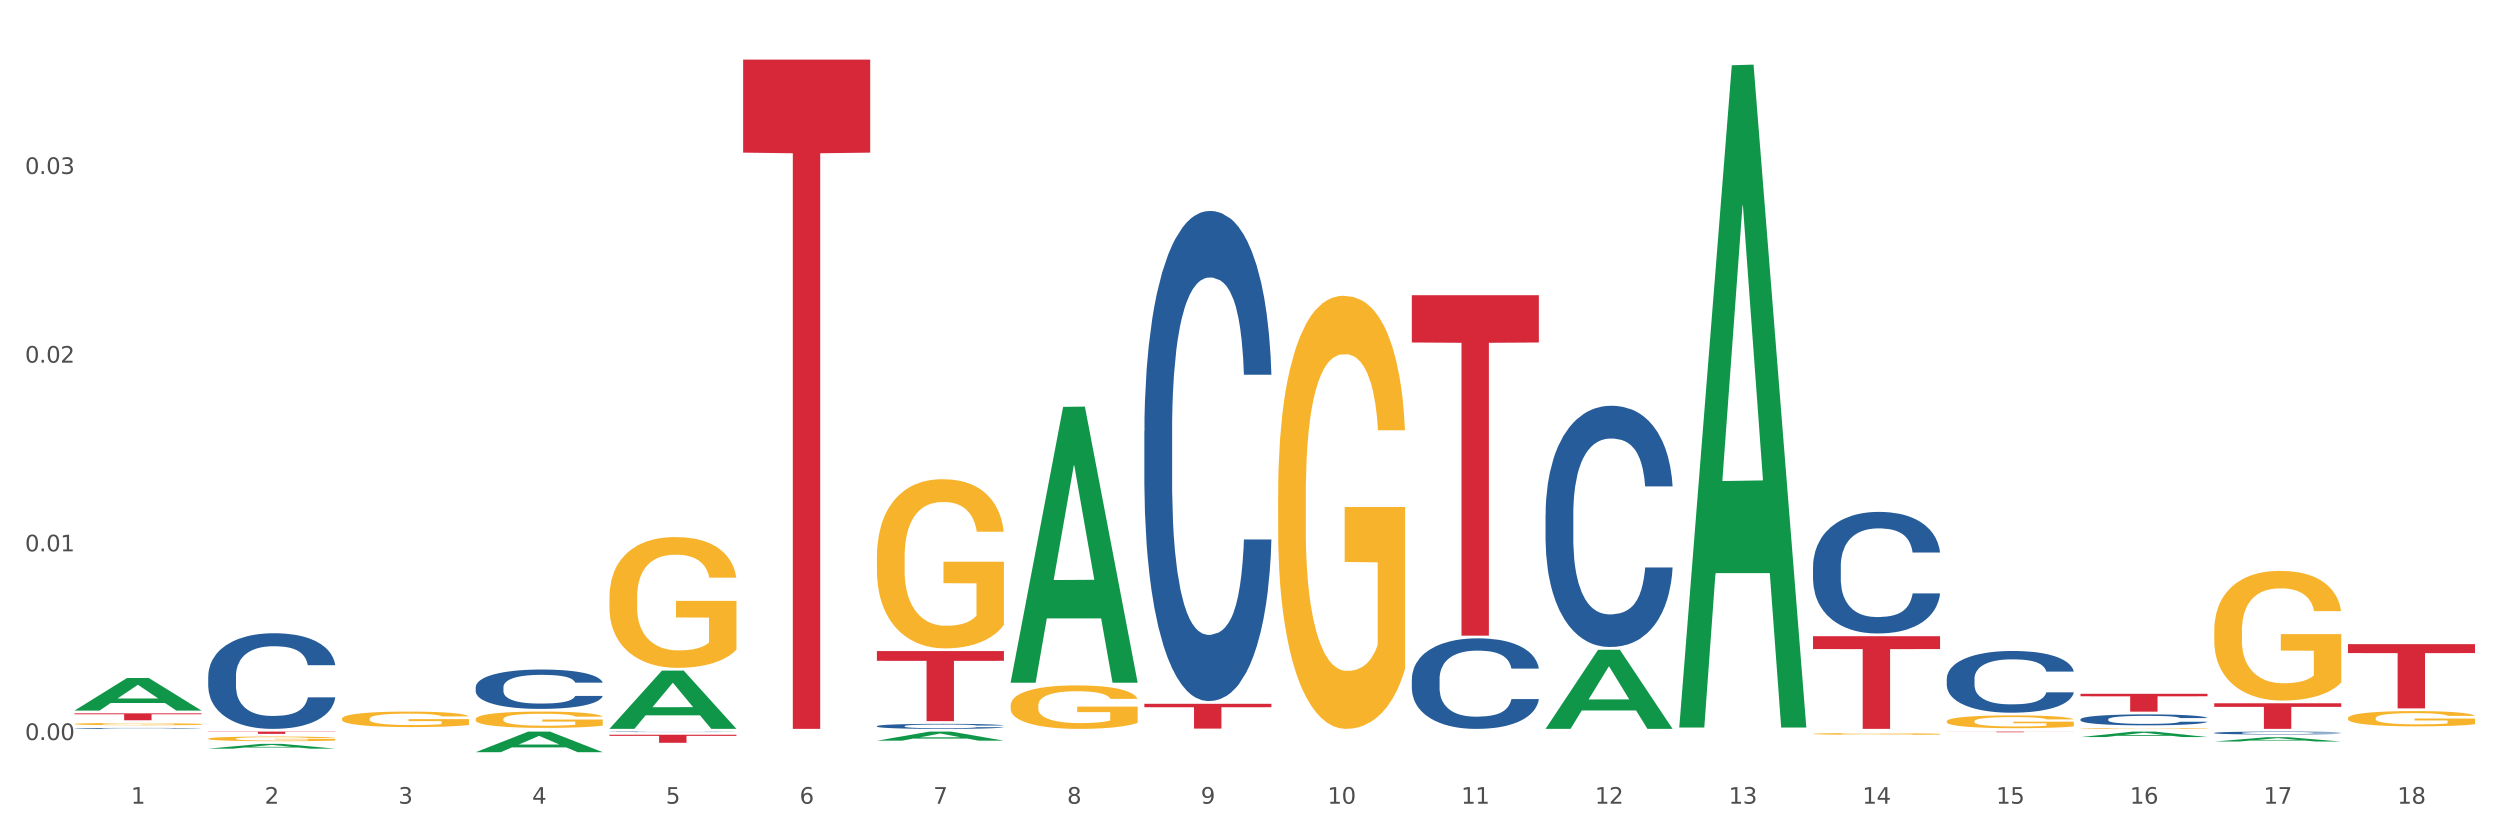
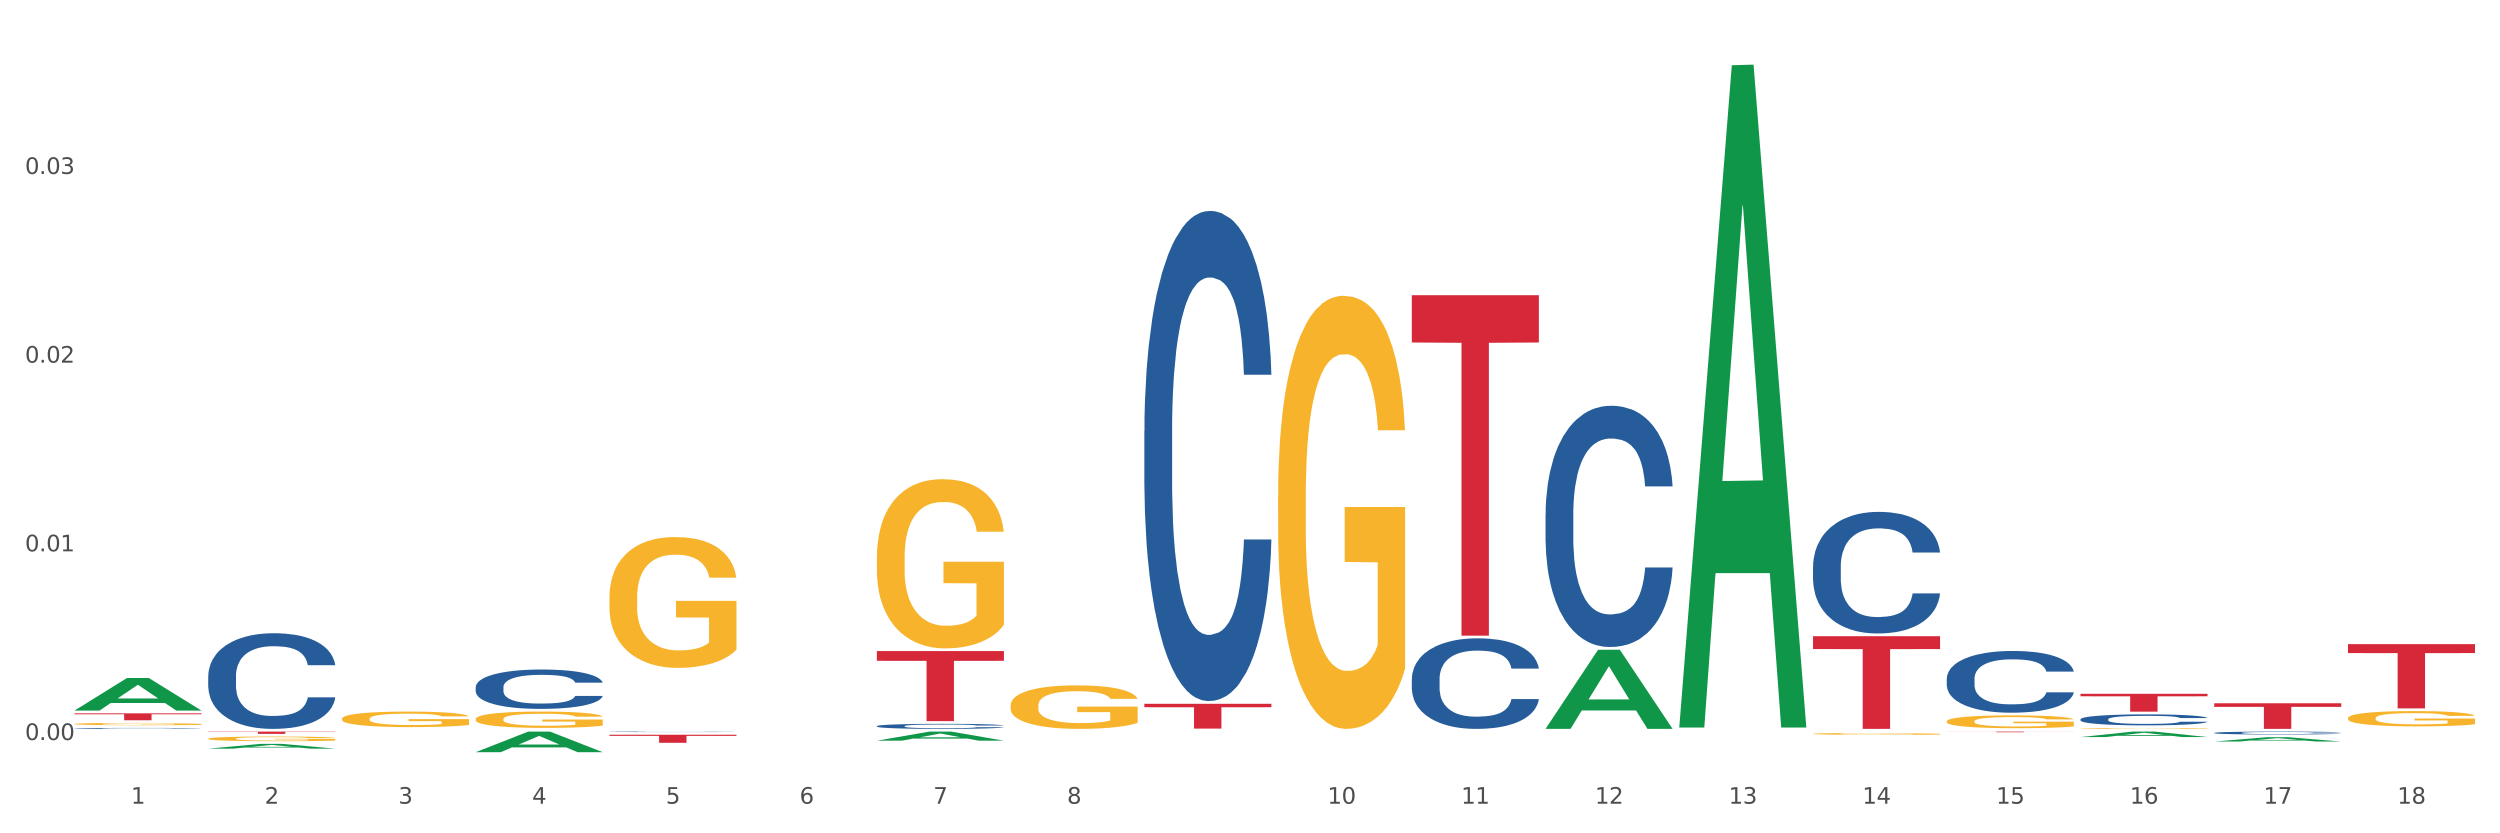
<svg xmlns="http://www.w3.org/2000/svg" xmlns:xlink="http://www.w3.org/1999/xlink" width="1080pt" height="360pt" viewBox="0 0 1080 360" version="1.1">
  <rect x="0" y="0" width="1080" height="360" fill="#333333" stroke="none" />
  <defs>
    <style type="text/css">*{stroke-linejoin: round; stroke-linecap: butt}</style>
  </defs>
  <g id="figure_1">
    <g id="patch_1">
      <path d="M 0 360  L 1080 360  L 1080 0  L 0 0  z " style="fill: #ffffff; stroke: #ffffff; stroke-linejoin: miter" />
    </g>
    <g id="axes_1">
      <g id="matplotlib.axis_1">
        <g id="xtick_1">
          <g id="text_1">
            <g style="fill: #4d4d4d" transform="translate(56.563 347.204) scale(0.096 -0.096)">
              <defs>
                <path id="DejaVuSans-31" d="M 794 531  L 1825 531  L 1825 4091  L 703 3866  L 703 4441  L 1819 4666  L 2450 4666  L 2450 531  L 3481 531  L 3481 0  L 794 0  L 794 531  z " transform="scale(0.016)" />
              </defs>
              <use xlink:href="#DejaVuSans-31" />
            </g>
          </g>
        </g>
        <g id="xtick_2">
          <g id="text_2">
            <g style="fill: #4d4d4d" transform="translate(114.336 347.204) scale(0.096 -0.096)">
              <defs>
                <path id="DejaVuSans-32" d="M 1228 531  L 3431 531  L 3431 0  L 469 0  L 469 531  Q 828 903 1448 1529  Q 2069 2156 2228 2338  Q 2531 2678 2651 2914  Q 2772 3150 2772 3378  Q 2772 3750 2511 3984  Q 2250 4219 1831 4219  Q 1534 4219 1204 4116  Q 875 4013 500 3803  L 500 4441  Q 881 4594 1212 4672  Q 1544 4750 1819 4750  Q 2544 4750 2975 4387  Q 3406 4025 3406 3419  Q 3406 3131 3298 2873  Q 3191 2616 2906 2266  Q 2828 2175 2409 1742  Q 1991 1309 1228 531  z " transform="scale(0.016)" />
              </defs>
              <use xlink:href="#DejaVuSans-32" />
            </g>
          </g>
        </g>
        <g id="xtick_3">
          <g id="text_3">
            <g style="fill: #4d4d4d" transform="translate(172.109 347.204) scale(0.096 -0.096)">
              <defs>
                <path id="DejaVuSans-33" d="M 2597 2516  Q 3050 2419 3304 2112  Q 3559 1806 3559 1356  Q 3559 666 3084 287  Q 2609 -91 1734 -91  Q 1441 -91 1130 -33  Q 819 25 488 141  L 488 750  Q 750 597 1062 519  Q 1375 441 1716 441  Q 2309 441 2620 675  Q 2931 909 2931 1356  Q 2931 1769 2642 2001  Q 2353 2234 1838 2234  L 1294 2234  L 1294 2753  L 1863 2753  Q 2328 2753 2575 2939  Q 2822 3125 2822 3475  Q 2822 3834 2567 4026  Q 2313 4219 1838 4219  Q 1578 4219 1281 4162  Q 984 4106 628 3988  L 628 4550  Q 988 4650 1302 4700  Q 1616 4750 1894 4750  Q 2613 4750 3031 4423  Q 3450 4097 3450 3541  Q 3450 3153 3228 2886  Q 3006 2619 2597 2516  z " transform="scale(0.016)" />
              </defs>
              <use xlink:href="#DejaVuSans-33" />
            </g>
          </g>
        </g>
        <g id="xtick_4">
          <g id="text_4">
            <g style="fill: #4d4d4d" transform="translate(229.882 347.204) scale(0.096 -0.096)">
              <defs>
                <path id="DejaVuSans-34" d="M 2419 4116  L 825 1625  L 2419 1625  L 2419 4116  z M 2253 4666  L 3047 4666  L 3047 1625  L 3713 1625  L 3713 1100  L 3047 1100  L 3047 0  L 2419 0  L 2419 1100  L 313 1100  L 313 1709  L 2253 4666  z " transform="scale(0.016)" />
              </defs>
              <use xlink:href="#DejaVuSans-34" />
            </g>
          </g>
        </g>
        <g id="xtick_5">
          <g id="text_5">
            <g style="fill: #4d4d4d" transform="translate(287.655 347.204) scale(0.096 -0.096)">
              <defs>
                <path id="DejaVuSans-35" d="M 691 4666  L 3169 4666  L 3169 4134  L 1269 4134  L 1269 2991  Q 1406 3038 1543 3061  Q 1681 3084 1819 3084  Q 2600 3084 3056 2656  Q 3513 2228 3513 1497  Q 3513 744 3044 326  Q 2575 -91 1722 -91  Q 1428 -91 1123 -41  Q 819 9 494 109  L 494 744  Q 775 591 1075 516  Q 1375 441 1709 441  Q 2250 441 2565 725  Q 2881 1009 2881 1497  Q 2881 1984 2565 2268  Q 2250 2553 1709 2553  Q 1456 2553 1204 2497  Q 953 2441 691 2322  L 691 4666  z " transform="scale(0.016)" />
              </defs>
              <use xlink:href="#DejaVuSans-35" />
            </g>
          </g>
        </g>
        <g id="xtick_6">
          <g id="text_6">
            <g style="fill: #4d4d4d" transform="translate(345.428 347.204) scale(0.096 -0.096)">
              <defs>
                <path id="DejaVuSans-36" d="M 2113 2584  Q 1688 2584 1439 2293  Q 1191 2003 1191 1497  Q 1191 994 1439 701  Q 1688 409 2113 409  Q 2538 409 2786 701  Q 3034 994 3034 1497  Q 3034 2003 2786 2293  Q 2538 2584 2113 2584  z M 3366 4563  L 3366 3988  Q 3128 4100 2886 4159  Q 2644 4219 2406 4219  Q 1781 4219 1451 3797  Q 1122 3375 1075 2522  Q 1259 2794 1537 2939  Q 1816 3084 2150 3084  Q 2853 3084 3261 2657  Q 3669 2231 3669 1497  Q 3669 778 3244 343  Q 2819 -91 2113 -91  Q 1303 -91 875 529  Q 447 1150 447 2328  Q 447 3434 972 4092  Q 1497 4750 2381 4750  Q 2619 4750 2861 4703  Q 3103 4656 3366 4563  z " transform="scale(0.016)" />
              </defs>
              <use xlink:href="#DejaVuSans-36" />
            </g>
          </g>
        </g>
        <g id="xtick_7">
          <g id="text_7">
            <g style="fill: #4d4d4d" transform="translate(403.201 347.204) scale(0.096 -0.096)">
              <defs>
                <path id="DejaVuSans-37" d="M 525 4666  L 3525 4666  L 3525 4397  L 1831 0  L 1172 0  L 2766 4134  L 525 4134  L 525 4666  z " transform="scale(0.016)" />
              </defs>
              <use xlink:href="#DejaVuSans-37" />
            </g>
          </g>
        </g>
        <g id="xtick_8">
          <g id="text_8">
            <g style="fill: #4d4d4d" transform="translate(460.974 347.204) scale(0.096 -0.096)">
              <defs>
                <path id="DejaVuSans-38" d="M 2034 2216  Q 1584 2216 1326 1975  Q 1069 1734 1069 1313  Q 1069 891 1326 650  Q 1584 409 2034 409  Q 2484 409 2743 651  Q 3003 894 3003 1313  Q 3003 1734 2745 1975  Q 2488 2216 2034 2216  z M 1403 2484  Q 997 2584 770 2862  Q 544 3141 544 3541  Q 544 4100 942 4425  Q 1341 4750 2034 4750  Q 2731 4750 3128 4425  Q 3525 4100 3525 3541  Q 3525 3141 3298 2862  Q 3072 2584 2669 2484  Q 3125 2378 3379 2068  Q 3634 1759 3634 1313  Q 3634 634 3220 271  Q 2806 -91 2034 -91  Q 1263 -91 848 271  Q 434 634 434 1313  Q 434 1759 690 2068  Q 947 2378 1403 2484  z M 1172 3481  Q 1172 3119 1398 2916  Q 1625 2713 2034 2713  Q 2441 2713 2670 2916  Q 2900 3119 2900 3481  Q 2900 3844 2670 4047  Q 2441 4250 2034 4250  Q 1625 4250 1398 4047  Q 1172 3844 1172 3481  z " transform="scale(0.016)" />
              </defs>
              <use xlink:href="#DejaVuSans-38" />
            </g>
          </g>
        </g>
        <g id="xtick_9">
          <g id="text_9">
            <g style="fill: #4d4d4d" transform="translate(518.747 347.204) scale(0.096 -0.096)">
              <defs>
-                 <path id="DejaVuSans-39" d="M 703 97  L 703 672  Q 941 559 1184 500  Q 1428 441 1663 441  Q 2288 441 2617 861  Q 2947 1281 2994 2138  Q 2813 1869 2534 1725  Q 2256 1581 1919 1581  Q 1219 1581 811 2004  Q 403 2428 403 3163  Q 403 3881 828 4315  Q 1253 4750 1959 4750  Q 2769 4750 3195 4129  Q 3622 3509 3622 2328  Q 3622 1225 3098 567  Q 2575 -91 1691 -91  Q 1453 -91 1209 -44  Q 966 3 703 97  z M 1959 2075  Q 2384 2075 2632 2365  Q 2881 2656 2881 3163  Q 2881 3666 2632 3958  Q 2384 4250 1959 4250  Q 1534 4250 1286 3958  Q 1038 3666 1038 3163  Q 1038 2656 1286 2365  Q 1534 2075 1959 2075  z " transform="scale(0.016)" />
-               </defs>
+                 </defs>
              <use xlink:href="#DejaVuSans-39" />
            </g>
          </g>
        </g>
        <g id="xtick_10">
          <g id="text_10">
            <g style="fill: #4d4d4d" transform="translate(573.466 347.204) scale(0.096 -0.096)">
              <defs>
                <path id="DejaVuSans-30" d="M 2034 4250  Q 1547 4250 1301 3770  Q 1056 3291 1056 2328  Q 1056 1369 1301 889  Q 1547 409 2034 409  Q 2525 409 2770 889  Q 3016 1369 3016 2328  Q 3016 3291 2770 3770  Q 2525 4250 2034 4250  z M 2034 4750  Q 2819 4750 3233 4129  Q 3647 3509 3647 2328  Q 3647 1150 3233 529  Q 2819 -91 2034 -91  Q 1250 -91 836 529  Q 422 1150 422 2328  Q 422 3509 836 4129  Q 1250 4750 2034 4750  z " transform="scale(0.016)" />
              </defs>
              <use xlink:href="#DejaVuSans-31" />
              <use xlink:href="#DejaVuSans-30" transform="translate(63.623 0)" />
            </g>
          </g>
        </g>
        <g id="xtick_11">
          <g id="text_11">
            <g style="fill: #4d4d4d" transform="translate(631.239 347.204) scale(0.096 -0.096)">
              <use xlink:href="#DejaVuSans-31" />
              <use xlink:href="#DejaVuSans-31" transform="translate(63.623 0)" />
            </g>
          </g>
        </g>
        <g id="xtick_12">
          <g id="text_12">
            <g style="fill: #4d4d4d" transform="translate(689.012 347.204) scale(0.096 -0.096)">
              <use xlink:href="#DejaVuSans-31" />
              <use xlink:href="#DejaVuSans-32" transform="translate(63.623 0)" />
            </g>
          </g>
        </g>
        <g id="xtick_13">
          <g id="text_13">
            <g style="fill: #4d4d4d" transform="translate(746.785 347.204) scale(0.096 -0.096)">
              <use xlink:href="#DejaVuSans-31" />
              <use xlink:href="#DejaVuSans-33" transform="translate(63.623 0)" />
            </g>
          </g>
        </g>
        <g id="xtick_14">
          <g id="text_14">
            <g style="fill: #4d4d4d" transform="translate(804.558 347.204) scale(0.096 -0.096)">
              <use xlink:href="#DejaVuSans-31" />
              <use xlink:href="#DejaVuSans-34" transform="translate(63.623 0)" />
            </g>
          </g>
        </g>
        <g id="xtick_15">
          <g id="text_15">
            <g style="fill: #4d4d4d" transform="translate(862.331 347.204) scale(0.096 -0.096)">
              <use xlink:href="#DejaVuSans-31" />
              <use xlink:href="#DejaVuSans-35" transform="translate(63.623 0)" />
            </g>
          </g>
        </g>
        <g id="xtick_16">
          <g id="text_16">
            <g style="fill: #4d4d4d" transform="translate(920.104 347.204) scale(0.096 -0.096)">
              <use xlink:href="#DejaVuSans-31" />
              <use xlink:href="#DejaVuSans-36" transform="translate(63.623 0)" />
            </g>
          </g>
        </g>
        <g id="xtick_17">
          <g id="text_17">
            <g style="fill: #4d4d4d" transform="translate(977.877 347.204) scale(0.096 -0.096)">
              <use xlink:href="#DejaVuSans-31" />
              <use xlink:href="#DejaVuSans-37" transform="translate(63.623 0)" />
            </g>
          </g>
        </g>
        <g id="xtick_18">
          <g id="text_18">
            <g style="fill: #4d4d4d" transform="translate(1035.65 347.204) scale(0.096 -0.096)">
              <use xlink:href="#DejaVuSans-31" />
              <use xlink:href="#DejaVuSans-38" transform="translate(63.623 0)" />
            </g>
          </g>
        </g>
        <g id="xtick_19" />
        <g id="xtick_20" />
        <g id="xtick_21" />
        <g id="xtick_22" />
        <g id="xtick_23" />
        <g id="xtick_24" />
        <g id="xtick_25" />
        <g id="xtick_26" />
        <g id="xtick_27" />
        <g id="xtick_28" />
        <g id="xtick_29" />
        <g id="xtick_30" />
        <g id="xtick_31" />
        <g id="xtick_32" />
        <g id="xtick_33" />
        <g id="xtick_34" />
        <g id="xtick_35" />
      </g>
      <g id="matplotlib.axis_2">
        <g id="ytick_1">
          <g id="text_19">
            <g style="fill: #4d4d4d" transform="translate(10.8 319.689) scale(0.096 -0.096)">
              <defs>
                <path id="DejaVuSans-2e" d="M 684 794  L 1344 794  L 1344 0  L 684 0  L 684 794  z " transform="scale(0.016)" />
              </defs>
              <use xlink:href="#DejaVuSans-30" />
              <use xlink:href="#DejaVuSans-2e" transform="translate(63.623 0)" />
              <use xlink:href="#DejaVuSans-30" transform="translate(95.41 0)" />
              <use xlink:href="#DejaVuSans-30" transform="translate(159.033 0)" />
            </g>
          </g>
        </g>
        <g id="ytick_2">
          <g id="text_20">
            <g style="fill: #4d4d4d" transform="translate(10.8 238.177) scale(0.096 -0.096)">
              <use xlink:href="#DejaVuSans-30" />
              <use xlink:href="#DejaVuSans-2e" transform="translate(63.623 0)" />
              <use xlink:href="#DejaVuSans-30" transform="translate(95.41 0)" />
              <use xlink:href="#DejaVuSans-31" transform="translate(159.033 0)" />
            </g>
          </g>
        </g>
        <g id="ytick_3">
          <g id="text_21">
            <g style="fill: #4d4d4d" transform="translate(10.8 156.665) scale(0.096 -0.096)">
              <use xlink:href="#DejaVuSans-30" />
              <use xlink:href="#DejaVuSans-2e" transform="translate(63.623 0)" />
              <use xlink:href="#DejaVuSans-30" transform="translate(95.41 0)" />
              <use xlink:href="#DejaVuSans-32" transform="translate(159.033 0)" />
            </g>
          </g>
        </g>
        <g id="ytick_4">
          <g id="text_22">
            <g style="fill: #4d4d4d" transform="translate(10.8 75.153) scale(0.096 -0.096)">
              <use xlink:href="#DejaVuSans-30" />
              <use xlink:href="#DejaVuSans-2e" transform="translate(63.623 0)" />
              <use xlink:href="#DejaVuSans-30" transform="translate(95.41 0)" />
              <use xlink:href="#DejaVuSans-33" transform="translate(159.033 0)" />
            </g>
          </g>
        </g>
        <g id="ytick_5" />
        <g id="ytick_6" />
        <g id="ytick_7" />
        <g id="ytick_8" />
      </g>
      <g id="PolyCollection_1">
        <path d="M 32.175 306.959  L 32.232 306.946  L 54.864 292.895  L 64.257 292.882  L 87.059 306.986  L 76.196 306.986  L 71.273 303.701  L 47.905 303.701  L 47.735 303.754  L 42.982 306.986  L 32.175 306.986  L 32.175 306.959  L 50.847 301.741  L 68.331 301.728  L 59.674 295.888  L 59.561 295.861  L 59.447 295.901  L 50.79 301.728  L 50.847 301.741  L 32.175 306.959  z " clip-path="url(#p466c5e7e59)" style="fill: #109648" />
        <path d="M 263.267 317.418  L 318.151 317.418  L 318.151 317.903  L 296.562 317.906  L 296.562 320.903  L 284.726 320.903  L 284.726 317.906  L 263.267 317.903  L 263.267 317.422  L 263.267 317.418  z " clip-path="url(#p466c5e7e59)" style="fill: #d62839" />
-         <path d="M 321.04 25.759  L 375.924 25.759  L 375.924 65.938  L 354.335 66.209  L 354.335 314.881  L 342.499 314.881  L 342.499 66.209  L 321.04 65.938  L 321.04 26.031  L 321.04 25.759  z " clip-path="url(#p466c5e7e59)" style="fill: #d62839" />
        <path d="M 378.813 281.27  L 433.697 281.27  L 433.697 285.476  L 412.108 285.505  L 412.108 311.534  L 400.272 311.534  L 400.272 285.505  L 378.813 285.476  L 378.813 281.299  L 378.813 281.27  z " clip-path="url(#p466c5e7e59)" style="fill: #d62839" />
        <path d="M 494.359 304.032  L 549.243 304.032  L 549.243 305.524  L 527.654 305.534  L 527.654 314.768  L 515.818 314.768  L 515.818 305.534  L 494.359 305.524  L 494.359 304.042  L 494.359 304.032  z " clip-path="url(#p466c5e7e59)" style="fill: #d62839" />
        <path d="M 783.224 274.824  L 838.108 274.824  L 838.108 280.391  L 816.519 280.428  L 816.519 314.881  L 804.683 314.881  L 804.683 280.428  L 783.224 280.391  L 783.224 274.862  L 783.224 274.824  z " clip-path="url(#p466c5e7e59)" style="fill: #d62839" />
        <path d="M 32.175 312.772  L 32.24 312.771  L 32.24 312.738  L 32.369 312.71  L 33.017 312.642  L 33.989 312.586  L 34.702 312.556  L 35.415 312.532  L 36.257 312.507  L 37.294 312.482  L 39.173 312.445  L 40.34 312.426  L 41.765 312.406  L 44.357 312.377  L 46.236 312.36  L 48.18 312.347  L 51.355 312.33  L 53.429 312.323  L 55.632 312.318  L 58.289 312.314  L 60.298 312.313  L 64.704 312.316  L 68.462 312.324  L 70.277 312.33  L 72.609 312.341  L 73.84 312.349  L 75.849 312.363  L 77.923 312.382  L 79.348 312.398  L 81.487 312.429  L 83.107 312.46  L 84.597 312.498  L 85.375 312.524  L 85.958 312.549  L 86.476 312.577  L 86.995 312.621  L 75.331 312.621  L 74.877 312.59  L 74.164 312.56  L 73.128 312.531  L 72.22 312.513  L 70.665 312.49  L 69.24 312.476  L 67.749 312.465  L 65.935 312.456  L 64.509 312.451  L 62.501 312.447  L 58.548 312.448  L 55.891 312.456  L 54.077 312.465  L 52.911 312.473  L 51.874 312.482  L 50.707 312.495  L 49.347 312.514  L 48.375 312.531  L 47.403 312.553  L 46.625 312.574  L 45.912 312.6  L 45.329 312.627  L 44.876 312.655  L 44.487 312.689  L 44.163 312.747  L 44.163 312.871  L 44.292 312.899  L 44.616 312.936  L 45.005 312.964  L 45.653 312.998  L 46.236 313.02  L 47.338 313.053  L 48.569 313.08  L 49.541 313.097  L 50.513 313.112  L 52.198 313.132  L 54.077 313.148  L 55.697 313.158  L 57.9 313.167  L 59.39 313.171  L 60.686 313.173  L 63.861 313.173  L 66.129 313.17  L 68.657 313.164  L 70.601 313.155  L 72.22 313.145  L 74.035 313.129  L 75.201 313.114  L 75.201 312.924  L 60.946 312.923  L 60.946 312.797  L 87.059 312.797  L 87.059 313.167  L 85.958 313.186  L 84.727 313.204  L 83.431 313.219  L 81.487 313.238  L 79.154 313.256  L 77.08 313.269  L 74.877 313.28  L 72.285 313.29  L 68.916 313.299  L 66.842 313.302  L 64.25 313.305  L 61.205 313.306  L 58.548 313.304  L 55.956 313.3  L 53.235 313.291  L 50.578 313.28  L 48.569 313.268  L 46.56 313.253  L 44.422 313.234  L 42.737 313.216  L 41.441 313.2  L 40.016 313.179  L 38.46 313.152  L 37.294 313.127  L 36.257 313.102  L 35.156 313.069  L 34.378 313.041  L 33.601 313.006  L 33.147 312.98  L 32.629 312.939  L 32.24 312.882  L 32.175 312.772  z " clip-path="url(#p466c5e7e59)" style="fill: #f7b32b" />
        <path d="M 956.543 316.611  L 956.608 316.61  L 956.608 316.577  L 956.802 316.533  L 957.516 316.453  L 958.424 316.391  L 959.981 316.32  L 960.824 316.29  L 961.927 316.256  L 964.198 316.202  L 966.793 316.156  L 968.609 316.13  L 969.972 316.114  L 973.021 316.085  L 974.773 316.072  L 976.589 316.062  L 978.146 316.055  L 980.741 316.047  L 982.817 316.043  L 985.217 316.042  L 987.229 316.043  L 989.888 316.048  L 993.781 316.062  L 995.273 316.07  L 997.284 316.084  L 999.36 316.102  L 1001.047 316.121  L 1002.993 316.147  L 1005.004 316.182  L 1006.951 316.226  L 1008.313 316.266  L 1009.416 316.309  L 1010.389 316.361  L 1011.103 316.418  L 1011.427 316.465  L 999.555 316.465  L 999.231 316.423  L 998.582 316.376  L 997.933 316.345  L 997.219 316.32  L 996.116 316.291  L 995.143 316.272  L 993.521 316.25  L 992.029 316.236  L 990.797 316.228  L 989.305 316.221  L 986.126 316.214  L 983.855 316.214  L 982.428 316.217  L 980.676 316.223  L 979.184 316.231  L 977.432 316.245  L 976.07 316.26  L 974.708 316.279  L 973.929 316.293  L 972.761 316.318  L 971.983 316.339  L 970.945 316.375  L 970.361 316.401  L 969.323 316.466  L 968.869 316.515  L 968.674 316.549  L 968.545 316.586  L 968.545 316.766  L 968.934 316.847  L 969.258 316.881  L 969.777 316.921  L 970.75 316.972  L 972.178 317.021  L 973.67 317.057  L 974.902 317.079  L 976.07 317.095  L 977.238 317.108  L 978.665 317.12  L 979.833 317.126  L 981.584 317.133  L 983.66 317.137  L 985.282 317.137  L 988.591 317.131  L 990.083 317.125  L 991.51 317.117  L 993.067 317.104  L 994.3 317.091  L 995.014 317.08  L 996.181 317.058  L 997.09 317.035  L 997.868 317.009  L 998.387 316.985  L 998.971 316.951  L 999.425 316.911  L 999.555 316.891  L 1011.427 316.891  L 1011.168 316.932  L 1010.713 316.973  L 1009.805 317.027  L 1009.092 317.058  L 1007.989 317.096  L 1006.821 317.129  L 1005.199 317.165  L 1003.707 317.191  L 1002.15 317.214  L 1000.463 317.235  L 997.414 317.264  L 996.311 317.272  L 993.976 317.286  L 992.159 317.294  L 989.499 317.302  L 986.774 317.307  L 983.92 317.308  L 981.39 317.306  L 978.6 317.299  L 976.849 317.292  L 974.902 317.281  L 972.632 317.265  L 970.491 317.246  L 968.48 317.222  L 966.598 317.196  L 964.847 317.166  L 962.576 317.116  L 960.889 317.068  L 959.657 317.022  L 958.813 316.984  L 957.97 316.936  L 957.516 316.902  L 956.802 316.821  L 956.543 316.746  L 956.543 316.611  z " clip-path="url(#p466c5e7e59)" style="fill: #255c99" />
        <path d="M 898.77 310.741  L 898.835 310.736  L 898.835 310.615  L 899.029 310.451  L 899.743 310.147  L 900.651 309.918  L 902.208 309.649  L 903.051 309.537  L 904.154 309.411  L 906.425 309.207  L 909.02 309.034  L 910.836 308.939  L 912.199 308.878  L 915.248 308.77  L 917 308.722  L 918.816 308.683  L 920.373 308.657  L 922.968 308.627  L 925.044 308.614  L 927.444 308.61  L 929.456 308.614  L 932.116 308.631  L 936.008 308.683  L 937.5 308.714  L 939.511 308.766  L 941.587 308.835  L 943.274 308.904  L 945.22 309.004  L 947.231 309.134  L 949.178 309.298  L 950.54 309.45  L 951.643 309.61  L 952.616 309.805  L 953.33 310.017  L 953.654 310.195  L 941.782 310.195  L 941.458 310.035  L 940.809 309.861  L 940.16 309.744  L 939.446 309.649  L 938.344 309.541  L 937.37 309.472  L 935.749 309.389  L 934.256 309.337  L 933.024 309.307  L 931.532 309.281  L 928.353 309.255  L 926.082 309.255  L 924.655 309.264  L 922.903 309.285  L 921.411 309.316  L 919.659 309.368  L 918.297 309.424  L 916.935 309.498  L 916.156 309.55  L 914.988 309.645  L 914.21 309.723  L 913.172 309.857  L 912.588 309.952  L 911.55 310.199  L 911.096 310.381  L 910.901 310.507  L 910.772 310.645  L 910.772 311.321  L 911.161 311.624  L 911.485 311.754  L 912.004 311.902  L 912.977 312.092  L 914.405 312.278  L 915.897 312.413  L 917.129 312.495  L 918.297 312.556  L 919.465 312.603  L 920.892 312.647  L 922.06 312.673  L 923.811 312.699  L 925.887 312.712  L 927.509 312.712  L 930.818 312.69  L 932.31 312.668  L 933.737 312.638  L 935.294 312.59  L 936.527 312.538  L 937.241 312.499  L 938.408 312.417  L 939.317 312.33  L 940.095 312.231  L 940.614 312.144  L 941.198 312.014  L 941.652 311.867  L 941.782 311.789  L 953.654 311.789  L 953.395 311.945  L 952.94 312.097  L 952.032 312.3  L 951.319 312.417  L 950.216 312.56  L 949.048 312.681  L 947.426 312.816  L 945.934 312.915  L 944.377 313.002  L 942.69 313.08  L 939.641 313.188  L 938.538 313.218  L 936.203 313.27  L 934.386 313.301  L 931.726 313.331  L 929.002 313.348  L 926.147 313.353  L 923.617 313.344  L 920.827 313.318  L 919.076 313.292  L 917.129 313.253  L 914.859 313.192  L 912.718 313.119  L 910.707 313.032  L 908.825 312.933  L 907.074 312.82  L 904.803 312.634  L 903.116 312.452  L 901.884 312.283  L 901.04 312.14  L 900.197 311.958  L 899.743 311.832  L 899.029 311.529  L 898.77 311.248  L 898.77 310.741  z " clip-path="url(#p466c5e7e59)" style="fill: #255c99" />
        <path d="M 840.997 293.2  L 841.062 293.176  L 841.062 292.494  L 841.256 291.569  L 841.97 289.864  L 842.878 288.573  L 844.435 287.063  L 845.278 286.429  L 846.381 285.723  L 848.652 284.578  L 851.247 283.604  L 853.063 283.068  L 854.426 282.727  L 857.475 282.119  L 859.227 281.851  L 861.043 281.631  L 862.6 281.485  L 865.195 281.315  L 867.271 281.242  L 869.672 281.217  L 871.683 281.242  L 874.343 281.339  L 878.235 281.631  L 879.727 281.802  L 881.738 282.094  L 883.814 282.484  L 885.501 282.874  L 887.447 283.434  L 889.458 284.164  L 891.405 285.09  L 892.767 285.942  L 893.87 286.844  L 894.843 287.94  L 895.557 289.133  L 895.881 290.132  L 884.009 290.132  L 883.685 289.23  L 883.036 288.256  L 882.387 287.599  L 881.673 287.063  L 880.571 286.454  L 879.597 286.064  L 877.976 285.601  L 876.483 285.309  L 875.251 285.139  L 873.759 284.993  L 870.58 284.846  L 868.309 284.846  L 866.882 284.895  L 865.13 285.017  L 863.638 285.187  L 861.887 285.48  L 860.524 285.796  L 859.162 286.21  L 858.383 286.503  L 857.216 287.038  L 856.437 287.477  L 855.399 288.232  L 854.815 288.768  L 853.777 290.156  L 853.323 291.179  L 853.128 291.885  L 852.999 292.665  L 852.999 296.464  L 853.388 298.169  L 853.712 298.9  L 854.231 299.728  L 855.204 300.799  L 856.632 301.847  L 858.124 302.602  L 859.356 303.065  L 860.524 303.405  L 861.692 303.673  L 863.119 303.917  L 864.287 304.063  L 866.039 304.209  L 868.115 304.282  L 869.736 304.282  L 873.045 304.161  L 874.537 304.039  L 875.964 303.868  L 877.521 303.6  L 878.754 303.308  L 879.468 303.089  L 880.635 302.626  L 881.544 302.139  L 882.322 301.579  L 882.841 301.092  L 883.425 300.361  L 883.879 299.533  L 884.009 299.095  L 895.881 299.095  L 895.622 299.971  L 895.167 300.824  L 894.259 301.969  L 893.546 302.626  L 892.443 303.43  L 891.275 304.112  L 889.653 304.867  L 888.161 305.427  L 886.604 305.914  L 884.917 306.353  L 881.868 306.961  L 880.765 307.132  L 878.43 307.424  L 876.613 307.595  L 873.953 307.765  L 871.229 307.863  L 868.374 307.887  L 865.844 307.838  L 863.054 307.692  L 861.303 307.546  L 859.356 307.327  L 857.086 306.986  L 854.945 306.572  L 852.934 306.085  L 851.052 305.524  L 849.301 304.891  L 847.03 303.844  L 845.343 302.821  L 844.111 301.871  L 843.267 301.067  L 842.424 300.044  L 841.97 299.338  L 841.256 297.633  L 840.997 296.05  L 840.997 293.2  z " clip-path="url(#p466c5e7e59)" style="fill: #255c99" />
        <path d="M 783.224 244.735  L 783.289 244.687  L 783.289 243.343  L 783.483 241.52  L 784.197 238.162  L 785.105 235.619  L 786.662 232.645  L 787.506 231.398  L 788.608 230.007  L 790.879 227.752  L 793.474 225.833  L 795.291 224.777  L 796.653 224.106  L 799.702 222.906  L 801.454 222.379  L 803.27 221.947  L 804.827 221.659  L 807.422 221.323  L 809.498 221.179  L 811.899 221.131  L 813.91 221.179  L 816.57 221.371  L 820.462 221.947  L 821.954 222.283  L 823.965 222.858  L 826.041 223.626  L 827.728 224.394  L 829.674 225.497  L 831.685 226.936  L 833.632 228.759  L 834.994 230.438  L 836.097 232.213  L 837.07 234.372  L 837.784 236.723  L 838.108 238.69  L 826.236 238.69  L 825.912 236.915  L 825.263 234.996  L 824.614 233.701  L 823.9 232.645  L 822.798 231.446  L 821.824 230.678  L 820.203 229.767  L 818.71 229.191  L 817.478 228.855  L 815.986 228.567  L 812.807 228.279  L 810.536 228.279  L 809.109 228.375  L 807.357 228.615  L 805.865 228.951  L 804.114 229.527  L 802.751 230.15  L 801.389 230.966  L 800.61 231.542  L 799.443 232.597  L 798.664 233.461  L 797.626 234.948  L 797.042 236.003  L 796.004 238.738  L 795.55 240.753  L 795.355 242.144  L 795.226 243.679  L 795.226 251.163  L 795.615 254.521  L 795.939 255.961  L 796.458 257.592  L 797.431 259.703  L 798.859 261.765  L 800.351 263.253  L 801.583 264.164  L 802.751 264.836  L 803.919 265.364  L 805.346 265.843  L 806.514 266.131  L 808.266 266.419  L 810.342 266.563  L 811.963 266.563  L 815.272 266.323  L 816.764 266.083  L 818.191 265.747  L 819.748 265.22  L 820.981 264.644  L 821.695 264.212  L 822.862 263.301  L 823.771 262.341  L 824.549 261.238  L 825.068 260.278  L 825.652 258.839  L 826.106 257.208  L 826.236 256.344  L 838.108 256.344  L 837.849 258.071  L 837.394 259.751  L 836.486 262.005  L 835.773 263.301  L 834.67 264.884  L 833.502 266.227  L 831.88 267.714  L 830.388 268.818  L 828.831 269.777  L 827.144 270.641  L 824.095 271.84  L 822.992 272.176  L 820.657 272.752  L 818.84 273.087  L 816.18 273.423  L 813.456 273.615  L 810.601 273.663  L 808.071 273.567  L 805.281 273.279  L 803.53 272.991  L 801.583 272.56  L 799.313 271.888  L 797.172 271.072  L 795.161 270.113  L 793.279 269.01  L 791.528 267.762  L 789.257 265.699  L 787.57 263.684  L 786.338 261.813  L 785.494 260.23  L 784.651 258.215  L 784.197 256.824  L 783.483 253.466  L 783.224 250.348  L 783.224 244.735  z " clip-path="url(#p466c5e7e59)" style="fill: #255c99" />
        <path d="M 89.948 316.042  L 144.832 316.042  L 144.832 316.179  L 123.243 316.18  L 123.243 317.024  L 111.407 317.024  L 111.407 316.18  L 89.948 316.179  L 89.948 316.043  L 89.948 316.042  z " clip-path="url(#p466c5e7e59)" style="fill: #d62839" />
        <path d="M 667.678 222.115  L 667.743 222.02  L 667.743 219.355  L 667.937 215.738  L 668.651 209.075  L 669.559 204.03  L 671.116 198.129  L 671.96 195.654  L 673.062 192.894  L 675.333 188.42  L 677.928 184.613  L 679.745 182.519  L 681.107 181.186  L 684.156 178.807  L 685.908 177.76  L 687.724 176.903  L 689.281 176.332  L 691.876 175.666  L 693.952 175.38  L 696.353 175.285  L 698.364 175.38  L 701.024 175.761  L 704.916 176.903  L 706.408 177.569  L 708.419 178.712  L 710.495 180.234  L 712.182 181.757  L 714.128 183.947  L 716.139 186.802  L 718.086 190.419  L 719.448 193.75  L 720.551 197.272  L 721.524 201.555  L 722.238 206.219  L 722.562 210.122  L 710.69 210.122  L 710.366 206.6  L 709.717 202.793  L 709.068 200.223  L 708.354 198.129  L 707.252 195.749  L 706.278 194.226  L 704.657 192.418  L 703.164 191.276  L 701.932 190.609  L 700.44 190.038  L 697.261 189.467  L 694.99 189.467  L 693.563 189.658  L 691.811 190.133  L 690.319 190.8  L 688.568 191.942  L 687.205 193.179  L 685.843 194.797  L 685.064 195.94  L 683.897 198.034  L 683.118 199.747  L 682.08 202.698  L 681.496 204.792  L 680.458 210.217  L 680.004 214.215  L 679.809 216.975  L 679.68 220.021  L 679.68 234.869  L 680.069 241.532  L 680.393 244.388  L 680.912 247.624  L 681.885 251.812  L 683.313 255.905  L 684.805 258.855  L 686.037 260.664  L 687.205 261.996  L 688.373 263.043  L 689.8 263.995  L 690.968 264.566  L 692.72 265.137  L 694.796 265.423  L 696.417 265.423  L 699.726 264.947  L 701.218 264.471  L 702.645 263.805  L 704.202 262.758  L 705.435 261.616  L 706.149 260.759  L 707.316 258.951  L 708.225 257.047  L 709.003 254.858  L 709.522 252.954  L 710.106 250.099  L 710.56 246.862  L 710.69 245.149  L 722.562 245.149  L 722.303 248.576  L 721.848 251.907  L 720.94 256.381  L 720.227 258.951  L 719.124 262.092  L 717.956 264.757  L 716.334 267.707  L 714.842 269.897  L 713.285 271.8  L 711.598 273.513  L 708.549 275.893  L 707.446 276.559  L 705.111 277.701  L 703.294 278.368  L 700.634 279.034  L 697.91 279.415  L 695.055 279.51  L 692.525 279.32  L 689.735 278.748  L 687.984 278.177  L 686.037 277.321  L 683.767 275.988  L 681.626 274.37  L 679.615 272.466  L 677.733 270.277  L 675.982 267.802  L 673.711 263.71  L 672.024 259.712  L 670.792 256  L 669.948 252.859  L 669.105 248.861  L 668.651 246.101  L 667.937 239.438  L 667.678 233.251  L 667.678 222.115  z " clip-path="url(#p466c5e7e59)" style="fill: #255c99" />
        <path d="M 494.359 186.263  L 494.424 186.07  L 494.424 180.655  L 494.618 173.307  L 495.332 159.77  L 496.24 149.521  L 497.797 137.531  L 498.641 132.504  L 499.743 126.896  L 502.014 117.807  L 504.609 110.072  L 506.426 105.817  L 507.788 103.11  L 510.837 98.275  L 512.589 96.148  L 514.405 94.408  L 515.962 93.248  L 518.557 91.894  L 520.633 91.314  L 523.034 91.12  L 525.045 91.314  L 527.705 92.087  L 531.597 94.408  L 533.089 95.761  L 535.1 98.082  L 537.176 101.176  L 538.863 104.27  L 540.809 108.718  L 542.821 114.519  L 544.767 121.868  L 546.129 128.636  L 547.232 135.791  L 548.205 144.493  L 548.919 153.969  L 549.243 161.897  L 537.371 161.897  L 537.047 154.742  L 536.398 147.007  L 535.749 141.786  L 535.036 137.531  L 533.933 132.697  L 532.96 129.603  L 531.338 125.929  L 529.846 123.608  L 528.613 122.255  L 527.121 121.094  L 523.942 119.934  L 521.671 119.934  L 520.244 120.321  L 518.492 121.288  L 517 122.641  L 515.249 124.962  L 513.886 127.476  L 512.524 130.763  L 511.745 133.084  L 510.578 137.338  L 509.799 140.819  L 508.761 146.814  L 508.177 151.068  L 507.139 162.091  L 506.685 170.213  L 506.49 175.821  L 506.361 182.009  L 506.361 212.176  L 506.75 225.713  L 507.074 231.514  L 507.593 238.089  L 508.566 246.598  L 509.994 254.913  L 511.486 260.908  L 512.718 264.582  L 513.886 267.289  L 515.054 269.416  L 516.481 271.35  L 517.649 272.51  L 519.401 273.671  L 521.477 274.251  L 523.099 274.251  L 526.407 273.284  L 527.899 272.317  L 529.327 270.963  L 530.884 268.836  L 532.116 266.516  L 532.83 264.775  L 533.998 261.101  L 534.906 257.234  L 535.684 252.786  L 536.203 248.918  L 536.787 243.117  L 537.241 236.542  L 537.371 233.061  L 549.243 233.061  L 548.984 240.023  L 548.53 246.791  L 547.621 255.88  L 546.908 261.101  L 545.805 267.483  L 544.637 272.897  L 543.015 278.892  L 541.523 283.34  L 539.966 287.207  L 538.279 290.688  L 535.23 295.523  L 534.127 296.876  L 531.792 299.197  L 529.975 300.551  L 527.315 301.904  L 524.591 302.678  L 521.736 302.871  L 519.206 302.484  L 516.416 301.324  L 514.665 300.164  L 512.718 298.423  L 510.448 295.716  L 508.307 292.429  L 506.296 288.561  L 504.414 284.113  L 502.663 279.085  L 500.392 270.77  L 498.705 262.648  L 497.473 255.106  L 496.629 248.725  L 495.786 240.603  L 495.332 234.995  L 494.618 221.458  L 494.359 208.889  L 494.359 186.263  z " clip-path="url(#p466c5e7e59)" style="fill: #255c99" />
        <path d="M 378.813 313.677  L 378.878 313.675  L 378.878 313.619  L 379.072 313.544  L 379.786 313.404  L 380.694 313.298  L 382.251 313.174  L 383.095 313.122  L 384.198 313.064  L 386.468 312.971  L 389.063 312.891  L 390.88 312.847  L 392.242 312.819  L 395.291 312.769  L 397.043 312.747  L 398.859 312.729  L 400.416 312.717  L 403.011 312.703  L 405.087 312.697  L 407.488 312.695  L 409.499 312.697  L 412.159 312.705  L 416.051 312.729  L 417.543 312.743  L 419.554 312.767  L 421.63 312.799  L 423.317 312.831  L 425.263 312.877  L 427.275 312.937  L 429.221 313.013  L 430.583 313.082  L 431.686 313.156  L 432.659 313.246  L 433.373 313.344  L 433.697 313.426  L 421.825 313.426  L 421.501 313.352  L 420.852 313.272  L 420.203 313.218  L 419.49 313.174  L 418.387 313.124  L 417.414 313.092  L 415.792 313.055  L 414.3 313.031  L 413.067 313.017  L 411.575 313.005  L 408.396 312.993  L 406.125 312.993  L 404.698 312.997  L 402.946 313.007  L 401.454 313.021  L 399.703 313.045  L 398.34 313.07  L 396.978 313.104  L 396.199 313.128  L 395.032 313.172  L 394.253 313.208  L 393.215 313.27  L 392.631 313.314  L 391.593 313.428  L 391.139 313.512  L 390.945 313.57  L 390.815 313.633  L 390.815 313.945  L 391.204 314.085  L 391.528 314.144  L 392.047 314.212  L 393.021 314.3  L 394.448 314.386  L 395.94 314.448  L 397.173 314.486  L 398.34 314.514  L 399.508 314.536  L 400.935 314.556  L 402.103 314.568  L 403.855 314.58  L 405.931 314.586  L 407.553 314.586  L 410.861 314.576  L 412.353 314.566  L 413.781 314.552  L 415.338 314.53  L 416.57 314.506  L 417.284 314.488  L 418.452 314.45  L 419.36 314.41  L 420.138 314.364  L 420.657 314.324  L 421.241 314.264  L 421.695 314.196  L 421.825 314.16  L 433.697 314.16  L 433.438 314.232  L 432.984 314.302  L 432.075 314.396  L 431.362 314.45  L 430.259 314.516  L 429.091 314.572  L 427.469 314.634  L 425.977 314.679  L 424.42 314.719  L 422.733 314.755  L 419.684 314.805  L 418.581 314.819  L 416.246 314.843  L 414.429 314.857  L 411.769 314.871  L 409.045 314.879  L 406.19 314.881  L 403.66 314.877  L 400.87 314.865  L 399.119 314.853  L 397.173 314.835  L 394.902 314.807  L 392.761 314.773  L 390.75 314.733  L 388.869 314.687  L 387.117 314.636  L 384.846 314.55  L 383.16 314.466  L 381.927 314.388  L 381.084 314.322  L 380.24 314.238  L 379.786 314.18  L 379.072 314.041  L 378.813 313.911  L 378.813 313.677  z " clip-path="url(#p466c5e7e59)" style="fill: #255c99" />
        <path d="M 263.267 316.139  L 263.332 316.139  L 263.332 316.133  L 263.526 316.126  L 264.24 316.112  L 265.148 316.102  L 266.705 316.089  L 267.549 316.084  L 268.652 316.079  L 270.922 316.069  L 273.517 316.061  L 275.334 316.057  L 276.696 316.054  L 279.745 316.05  L 281.497 316.047  L 283.313 316.046  L 284.87 316.044  L 287.465 316.043  L 289.541 316.042  L 291.942 316.042  L 293.953 316.042  L 296.613 316.043  L 300.505 316.046  L 301.997 316.047  L 304.008 316.049  L 306.084 316.052  L 307.771 316.056  L 309.717 316.06  L 311.729 316.066  L 313.675 316.073  L 315.037 316.08  L 316.14 316.088  L 317.113 316.096  L 317.827 316.106  L 318.151 316.114  L 306.279 316.114  L 305.955 316.107  L 305.306 316.099  L 304.657 316.094  L 303.944 316.089  L 302.841 316.084  L 301.868 316.081  L 300.246 316.078  L 298.754 316.075  L 297.521 316.074  L 296.029 316.073  L 292.85 316.072  L 290.579 316.072  L 289.152 316.072  L 287.4 316.073  L 285.908 316.074  L 284.157 316.077  L 282.794 316.079  L 281.432 316.083  L 280.653 316.085  L 279.486 316.089  L 278.707 316.093  L 277.669 316.099  L 277.085 316.103  L 276.047 316.114  L 275.593 316.123  L 275.399 316.128  L 275.269 316.135  L 275.269 316.165  L 275.658 316.179  L 275.982 316.185  L 276.501 316.192  L 277.475 316.2  L 278.902 316.209  L 280.394 316.215  L 281.627 316.218  L 282.794 316.221  L 283.962 316.223  L 285.389 316.225  L 286.557 316.226  L 288.309 316.228  L 290.385 316.228  L 292.007 316.228  L 295.315 316.227  L 296.807 316.226  L 298.235 316.225  L 299.792 316.223  L 301.024 316.22  L 301.738 316.219  L 302.906 316.215  L 303.814 316.211  L 304.592 316.206  L 305.111 316.203  L 305.695 316.197  L 306.149 316.19  L 306.279 316.186  L 318.151 316.186  L 317.892 316.193  L 317.438 316.2  L 316.529 316.21  L 315.816 316.215  L 314.713 316.221  L 313.545 316.227  L 311.923 316.233  L 310.431 316.237  L 308.874 316.241  L 307.187 316.245  L 304.138 316.25  L 303.035 316.251  L 300.7 316.254  L 298.883 316.255  L 296.223 316.256  L 293.499 316.257  L 290.644 316.257  L 288.114 316.257  L 285.324 316.256  L 283.573 316.255  L 281.627 316.253  L 279.356 316.25  L 277.215 316.247  L 275.204 316.243  L 273.323 316.238  L 271.571 316.233  L 269.3 316.225  L 267.614 316.216  L 266.381 316.209  L 265.538 316.202  L 264.694 316.194  L 264.24 316.188  L 263.526 316.175  L 263.267 316.162  L 263.267 316.139  z " clip-path="url(#p466c5e7e59)" style="fill: #255c99" />
        <path d="M 205.494 296.874  L 205.559 296.859  L 205.559 296.424  L 205.753 295.834  L 206.467 294.747  L 207.375 293.924  L 208.932 292.962  L 209.776 292.558  L 210.879 292.108  L 213.149 291.378  L 215.744 290.757  L 217.561 290.415  L 218.923 290.198  L 221.972 289.81  L 223.724 289.639  L 225.54 289.499  L 227.097 289.406  L 229.692 289.298  L 231.768 289.251  L 234.169 289.235  L 236.18 289.251  L 238.84 289.313  L 242.732 289.499  L 244.224 289.608  L 246.236 289.794  L 248.312 290.043  L 249.998 290.291  L 251.945 290.648  L 253.956 291.114  L 255.902 291.704  L 257.264 292.247  L 258.367 292.822  L 259.34 293.52  L 260.054 294.281  L 260.378 294.918  L 248.506 294.918  L 248.182 294.343  L 247.533 293.722  L 246.884 293.303  L 246.171 292.962  L 245.068 292.573  L 244.095 292.325  L 242.473 292.03  L 240.981 291.844  L 239.748 291.735  L 238.256 291.642  L 235.077 291.549  L 232.806 291.549  L 231.379 291.58  L 229.627 291.657  L 228.135 291.766  L 226.384 291.952  L 225.021 292.154  L 223.659 292.418  L 222.88 292.604  L 221.713 292.946  L 220.934 293.226  L 219.896 293.707  L 219.312 294.048  L 218.274 294.933  L 217.82 295.585  L 217.626 296.036  L 217.496 296.532  L 217.496 298.954  L 217.885 300.041  L 218.209 300.507  L 218.728 301.035  L 219.702 301.718  L 221.129 302.386  L 222.621 302.867  L 223.854 303.162  L 225.021 303.379  L 226.189 303.55  L 227.616 303.705  L 228.784 303.798  L 230.536 303.892  L 232.612 303.938  L 234.234 303.938  L 237.542 303.861  L 239.034 303.783  L 240.462 303.674  L 242.019 303.504  L 243.251 303.317  L 243.965 303.177  L 245.133 302.882  L 246.041 302.572  L 246.819 302.215  L 247.338 301.904  L 247.922 301.439  L 248.376 300.911  L 248.506 300.631  L 260.378 300.631  L 260.119 301.19  L 259.665 301.734  L 258.756 302.463  L 258.043 302.882  L 256.94 303.395  L 255.772 303.83  L 254.15 304.311  L 252.658 304.668  L 251.101 304.978  L 249.414 305.258  L 246.365 305.646  L 245.262 305.755  L 242.927 305.941  L 241.11 306.05  L 238.45 306.158  L 235.726 306.221  L 232.871 306.236  L 230.341 306.205  L 227.551 306.112  L 225.8 306.019  L 223.854 305.879  L 221.583 305.662  L 219.442 305.398  L 217.431 305.087  L 215.55 304.73  L 213.798 304.326  L 211.527 303.659  L 209.841 303.007  L 208.608 302.401  L 207.765 301.889  L 206.921 301.237  L 206.467 300.787  L 205.753 299.7  L 205.494 298.691  L 205.494 296.874  z " clip-path="url(#p466c5e7e59)" style="fill: #255c99" />
        <path d="M 89.948 292.125  L 90.013 292.087  L 90.013 291.03  L 90.207 289.596  L 90.921 286.955  L 91.829 284.955  L 93.386 282.615  L 94.23 281.634  L 95.333 280.539  L 97.603 278.765  L 100.198 277.256  L 102.015 276.426  L 103.377 275.897  L 106.426 274.954  L 108.178 274.539  L 109.994 274.199  L 111.551 273.973  L 114.146 273.708  L 116.222 273.595  L 118.623 273.558  L 120.634 273.595  L 123.294 273.746  L 127.186 274.199  L 128.678 274.463  L 130.69 274.916  L 132.766 275.52  L 134.452 276.124  L 136.399 276.992  L 138.41 278.124  L 140.356 279.558  L 141.718 280.879  L 142.821 282.275  L 143.794 283.973  L 144.508 285.822  L 144.832 287.37  L 132.96 287.37  L 132.636 285.973  L 131.987 284.464  L 131.338 283.445  L 130.625 282.615  L 129.522 281.671  L 128.549 281.067  L 126.927 280.35  L 125.435 279.898  L 124.202 279.633  L 122.71 279.407  L 119.531 279.181  L 117.26 279.181  L 115.833 279.256  L 114.082 279.445  L 112.589 279.709  L 110.838 280.162  L 109.475 280.652  L 108.113 281.294  L 107.335 281.747  L 106.167 282.577  L 105.388 283.256  L 104.35 284.426  L 103.766 285.256  L 102.728 287.408  L 102.274 288.993  L 102.08 290.087  L 101.95 291.295  L 101.95 297.182  L 102.339 299.823  L 102.663 300.956  L 103.183 302.239  L 104.156 303.899  L 105.583 305.522  L 107.075 306.692  L 108.308 307.409  L 109.475 307.937  L 110.643 308.352  L 112.07 308.73  L 113.238 308.956  L 114.99 309.183  L 117.066 309.296  L 118.688 309.296  L 121.996 309.107  L 123.488 308.918  L 124.916 308.654  L 126.473 308.239  L 127.705 307.786  L 128.419 307.447  L 129.587 306.73  L 130.495 305.975  L 131.273 305.107  L 131.792 304.352  L 132.376 303.22  L 132.83 301.937  L 132.96 301.258  L 144.832 301.258  L 144.573 302.616  L 144.119 303.937  L 143.21 305.711  L 142.497 306.73  L 141.394 307.975  L 140.226 309.032  L 138.604 310.202  L 137.112 311.07  L 135.555 311.824  L 133.868 312.504  L 130.819 313.447  L 129.716 313.711  L 127.381 314.164  L 125.564 314.428  L 122.905 314.692  L 120.18 314.843  L 117.325 314.881  L 114.795 314.806  L 112.006 314.579  L 110.254 314.353  L 108.308 314.013  L 106.037 313.485  L 103.896 312.843  L 101.885 312.088  L 100.004 311.22  L 98.252 310.239  L 95.981 308.617  L 94.295 307.032  L 93.062 305.56  L 92.219 304.314  L 91.375 302.729  L 90.921 301.635  L 90.207 298.993  L 89.948 296.54  L 89.948 292.125  z " clip-path="url(#p466c5e7e59)" style="fill: #255c99" />
        <path d="M 32.175 314.653  L 32.24 314.653  L 32.24 314.642  L 32.434 314.628  L 33.148 314.601  L 34.056 314.581  L 35.613 314.558  L 36.457 314.548  L 37.56 314.537  L 39.83 314.519  L 42.425 314.504  L 44.242 314.496  L 45.604 314.491  L 48.653 314.481  L 50.405 314.477  L 52.221 314.474  L 53.778 314.471  L 56.373 314.469  L 58.449 314.467  L 60.85 314.467  L 62.861 314.467  L 65.521 314.469  L 69.413 314.474  L 70.905 314.476  L 72.917 314.481  L 74.993 314.487  L 76.679 314.493  L 78.626 314.502  L 80.637 314.513  L 82.583 314.527  L 83.945 314.54  L 85.048 314.554  L 86.021 314.571  L 86.735 314.59  L 87.059 314.605  L 75.187 314.605  L 74.863 314.591  L 74.214 314.576  L 73.565 314.566  L 72.852 314.558  L 71.749 314.548  L 70.776 314.542  L 69.154 314.535  L 67.662 314.531  L 66.429 314.528  L 64.937 314.526  L 61.758 314.523  L 59.487 314.523  L 58.06 314.524  L 56.309 314.526  L 54.816 314.529  L 53.065 314.533  L 51.702 314.538  L 50.34 314.545  L 49.562 314.549  L 48.394 314.557  L 47.615 314.564  L 46.577 314.576  L 45.993 314.584  L 44.955 314.606  L 44.501 314.622  L 44.307 314.633  L 44.177 314.645  L 44.177 314.704  L 44.566 314.73  L 44.891 314.742  L 45.41 314.754  L 46.383 314.771  L 47.81 314.787  L 49.302 314.799  L 50.535 314.806  L 51.702 314.812  L 52.87 314.816  L 54.297 314.819  L 55.465 314.822  L 57.217 314.824  L 59.293 314.825  L 60.915 314.825  L 64.223 314.823  L 65.715 314.821  L 67.143 314.819  L 68.7 314.815  L 69.932 314.81  L 70.646 314.807  L 71.814 314.799  L 72.722 314.792  L 73.5 314.783  L 74.019 314.776  L 74.603 314.764  L 75.057 314.751  L 75.187 314.745  L 87.059 314.745  L 86.8 314.758  L 86.346 314.771  L 85.437 314.789  L 84.724 314.799  L 83.621 314.812  L 82.453 314.823  L 80.831 314.834  L 79.339 314.843  L 77.782 314.85  L 76.095 314.857  L 73.046 314.867  L 71.943 314.869  L 69.608 314.874  L 67.791 314.877  L 65.132 314.879  L 62.407 314.881  L 59.552 314.881  L 57.022 314.88  L 54.233 314.878  L 52.481 314.876  L 50.535 314.872  L 48.264 314.867  L 46.123 314.861  L 44.112 314.853  L 42.231 314.844  L 40.479 314.835  L 38.208 314.818  L 36.522 314.802  L 35.289 314.788  L 34.446 314.775  L 33.602 314.759  L 33.148 314.748  L 32.434 314.722  L 32.175 314.697  L 32.175 314.653  z " clip-path="url(#p466c5e7e59)" style="fill: #255c99" />
        <path d="M 840.997 316.042  L 895.881 316.042  L 895.881 316.083  L 874.291 316.084  L 874.291 316.338  L 862.456 316.338  L 862.456 316.084  L 840.997 316.083  L 840.997 316.043  L 840.997 316.042  z " clip-path="url(#p466c5e7e59)" style="fill: #d62839" />
        <path d="M 898.77 299.727  L 953.654 299.727  L 953.654 300.8  L 932.064 300.807  L 932.064 307.448  L 920.229 307.448  L 920.229 300.807  L 898.77 300.8  L 898.77 299.734  L 898.77 299.727  z " clip-path="url(#p466c5e7e59)" style="fill: #d62839" />
        <path d="M 956.543 303.815  L 1011.427 303.815  L 1011.427 305.353  L 989.837 305.363  L 989.837 314.881  L 978.002 314.881  L 978.002 305.363  L 956.543 305.353  L 956.543 303.825  L 956.543 303.815  z " clip-path="url(#p466c5e7e59)" style="fill: #d62839" />
        <path d="M 1014.316 278.274  L 1069.2 278.274  L 1069.2 282.131  L 1047.61 282.157  L 1047.61 306.029  L 1035.775 306.029  L 1035.775 282.157  L 1014.316 282.131  L 1014.316 278.3  L 1014.316 278.274  z " clip-path="url(#p466c5e7e59)" style="fill: #d62839" />
        <path d="M 609.905 293.336  L 609.97 293.301  L 609.97 292.3  L 610.164 290.942  L 610.878 288.441  L 611.786 286.548  L 613.343 284.332  L 614.187 283.403  L 615.289 282.367  L 617.56 280.688  L 620.155 279.259  L 621.972 278.473  L 623.334 277.973  L 626.383 277.079  L 628.135 276.686  L 629.951 276.365  L 631.508 276.15  L 634.103 275.9  L 636.179 275.793  L 638.58 275.757  L 640.591 275.793  L 643.251 275.936  L 647.143 276.365  L 648.635 276.615  L 650.646 277.044  L 652.722 277.615  L 654.409 278.187  L 656.355 279.009  L 658.367 280.081  L 660.313 281.438  L 661.675 282.689  L 662.778 284.011  L 663.751 285.619  L 664.465 287.369  L 664.789 288.834  L 652.917 288.834  L 652.593 287.512  L 651.944 286.083  L 651.295 285.118  L 650.581 284.332  L 649.479 283.439  L 648.505 282.867  L 646.884 282.189  L 645.391 281.76  L 644.159 281.51  L 642.667 281.295  L 639.488 281.081  L 637.217 281.081  L 635.79 281.152  L 634.038 281.331  L 632.546 281.581  L 630.795 282.01  L 629.432 282.474  L 628.07 283.082  L 627.291 283.511  L 626.124 284.297  L 625.345 284.94  L 624.307 286.047  L 623.723 286.833  L 622.685 288.87  L 622.231 290.371  L 622.036 291.407  L 621.907 292.55  L 621.907 298.124  L 622.296 300.625  L 622.62 301.697  L 623.139 302.912  L 624.112 304.484  L 625.54 306.02  L 627.032 307.128  L 628.264 307.807  L 629.432 308.307  L 630.6 308.7  L 632.027 309.057  L 633.195 309.272  L 634.947 309.486  L 637.023 309.593  L 638.644 309.593  L 641.953 309.414  L 643.445 309.236  L 644.872 308.986  L 646.429 308.593  L 647.662 308.164  L 648.376 307.842  L 649.543 307.164  L 650.452 306.449  L 651.23 305.627  L 651.749 304.913  L 652.333 303.841  L 652.787 302.626  L 652.917 301.983  L 664.789 301.983  L 664.53 303.269  L 664.076 304.52  L 663.167 306.199  L 662.454 307.164  L 661.351 308.343  L 660.183 309.343  L 658.561 310.451  L 657.069 311.272  L 655.512 311.987  L 653.825 312.63  L 650.776 313.523  L 649.673 313.773  L 647.338 314.202  L 645.521 314.452  L 642.861 314.702  L 640.137 314.845  L 637.282 314.881  L 634.752 314.81  L 631.962 314.595  L 630.211 314.381  L 628.264 314.059  L 625.994 313.559  L 623.853 312.952  L 621.842 312.237  L 619.96 311.415  L 618.209 310.486  L 615.938 308.95  L 614.251 307.449  L 613.019 306.056  L 612.175 304.877  L 611.332 303.376  L 610.878 302.34  L 610.164 299.839  L 609.905 297.517  L 609.905 293.336  z " clip-path="url(#p466c5e7e59)" style="fill: #255c99" />
        <path d="M 32.175 308.147  L 87.059 308.147  L 87.059 308.564  L 65.47 308.567  L 65.47 311.152  L 53.635 311.152  L 53.635 308.567  L 32.175 308.564  L 32.175 308.15  L 32.175 308.147  z " clip-path="url(#p466c5e7e59)" style="fill: #d62839" />
        <path d="M 609.905 127.516  L 664.789 127.516  L 664.789 147.955  L 643.2 148.093  L 643.2 274.596  L 631.364 274.596  L 631.364 148.093  L 609.905 147.955  L 609.905 127.654  L 609.905 127.516  z " clip-path="url(#p466c5e7e59)" style="fill: #d62839" />
        <path d="M 205.494 324.933  L 205.551 324.924  L 228.183 316.051  L 237.576 316.042  L 260.378 324.95  L 249.515 324.95  L 244.592 322.875  L 221.224 322.875  L 221.054 322.909  L 216.301 324.95  L 205.494 324.95  L 205.494 324.933  L 224.166 321.638  L 241.65 321.629  L 232.993 317.941  L 232.88 317.924  L 232.766 317.949  L 224.109 321.629  L 224.166 321.638  L 205.494 324.933  z " clip-path="url(#p466c5e7e59)" style="fill: #109648" />
        <path d="M 552.132 214.232  L 552.197 214.061  L 552.197 207.909  L 552.326 202.612  L 552.974 189.796  L 553.946 179.201  L 554.659 173.562  L 555.372 168.948  L 556.214 164.334  L 557.251 159.55  L 559.13 152.543  L 560.296 148.955  L 561.722 145.196  L 564.314 139.727  L 566.193 136.651  L 568.137 134.088  L 571.312 131.012  L 573.386 129.645  L 575.589 128.62  L 578.246 127.936  L 580.254 127.766  L 584.661 128.278  L 588.419 129.816  L 590.233 131.012  L 592.566 133.063  L 593.797 134.43  L 595.806 137.164  L 597.88 140.753  L 599.305 143.828  L 601.443 149.638  L 603.063 155.448  L 604.554 162.625  L 605.331 167.581  L 605.915 172.195  L 606.433 177.492  L 606.951 185.865  L 595.288 185.865  L 594.834 179.885  L 594.121 174.245  L 593.084 168.777  L 592.177 165.36  L 590.622 161.088  L 589.197 158.353  L 587.706 156.303  L 585.892 154.594  L 584.466 153.74  L 582.458 153.056  L 578.505 153.227  L 575.848 154.594  L 574.034 156.303  L 572.867 157.841  L 571.831 159.55  L 570.664 161.942  L 569.303 165.53  L 568.331 168.777  L 567.359 172.878  L 566.582 176.98  L 565.869 181.764  L 565.286 186.891  L 564.832 192.188  L 564.444 198.682  L 564.12 209.447  L 564.12 232.858  L 564.249 238.155  L 564.573 245.161  L 564.962 250.459  L 565.61 256.781  L 566.193 261.053  L 567.295 267.205  L 568.526 272.332  L 569.498 275.578  L 570.47 278.312  L 572.155 282.072  L 574.034 285.148  L 575.654 287.027  L 577.857 288.736  L 579.347 289.42  L 580.643 289.761  L 583.818 289.761  L 586.086 289.249  L 588.613 288.053  L 590.557 286.515  L 592.177 284.635  L 593.992 281.559  L 595.158 278.654  L 595.158 242.94  L 580.902 242.769  L 580.902 219.016  L 607.016 219.016  L 607.016 288.736  L 605.915 292.325  L 604.683 295.571  L 603.387 298.476  L 601.443 302.065  L 599.111 305.483  L 597.037 307.875  L 594.834 309.926  L 592.242 311.805  L 588.873 313.514  L 586.799 314.198  L 584.207 314.71  L 581.162 314.881  L 578.505 314.539  L 575.913 313.685  L 573.191 312.147  L 570.535 309.926  L 568.526 307.704  L 566.517 304.97  L 564.379 301.381  L 562.694 297.964  L 561.398 294.888  L 559.972 290.958  L 558.417 285.831  L 557.251 281.217  L 556.214 276.433  L 555.113 270.281  L 554.335 264.984  L 553.557 258.319  L 553.104 253.364  L 552.585 245.674  L 552.197 234.908  L 552.132 214.232  z " clip-path="url(#p466c5e7e59)" style="fill: #f7b32b" />
        <path d="M 263.267 258.128  L 263.332 258.076  L 263.332 256.219  L 263.461 254.619  L 264.109 250.749  L 265.081 247.549  L 265.794 245.846  L 266.507 244.453  L 267.349 243.06  L 268.386 241.615  L 270.265 239.499  L 271.432 238.416  L 272.857 237.281  L 275.449 235.629  L 277.328 234.7  L 279.272 233.926  L 282.447 232.998  L 284.521 232.585  L 286.724 232.275  L 289.381 232.069  L 291.389 232.017  L 295.796 232.172  L 299.554 232.636  L 301.368 232.998  L 303.701 233.617  L 304.932 234.03  L 306.941 234.855  L 309.015 235.939  L 310.44 236.868  L 312.579 238.622  L 314.199 240.377  L 315.689 242.544  L 316.466 244.04  L 317.05 245.434  L 317.568 247.033  L 318.086 249.562  L 306.423 249.562  L 305.969 247.756  L 305.256 246.053  L 304.22 244.402  L 303.312 243.37  L 301.757 242.08  L 300.332 241.254  L 298.841 240.635  L 297.027 240.119  L 295.601 239.861  L 293.593 239.654  L 289.64 239.706  L 286.983 240.119  L 285.169 240.635  L 284.002 241.099  L 282.966 241.615  L 281.799 242.338  L 280.439 243.421  L 279.467 244.402  L 278.495 245.64  L 277.717 246.879  L 277.004 248.323  L 276.421 249.871  L 275.967 251.471  L 275.579 253.432  L 275.255 256.683  L 275.255 263.752  L 275.384 265.352  L 275.708 267.468  L 276.097 269.068  L 276.745 270.977  L 277.328 272.267  L 278.43 274.125  L 279.661 275.673  L 280.633 276.653  L 281.605 277.479  L 283.29 278.614  L 285.169 279.543  L 286.789 280.11  L 288.992 280.626  L 290.482 280.833  L 291.778 280.936  L 294.953 280.936  L 297.221 280.781  L 299.748 280.42  L 301.692 279.956  L 303.312 279.388  L 305.127 278.459  L 306.293 277.582  L 306.293 266.797  L 292.037 266.745  L 292.037 259.573  L 318.151 259.573  L 318.151 280.626  L 317.05 281.71  L 315.819 282.691  L 314.523 283.568  L 312.579 284.651  L 310.246 285.683  L 308.172 286.406  L 305.969 287.025  L 303.377 287.593  L 300.008 288.109  L 297.934 288.315  L 295.342 288.47  L 292.297 288.522  L 289.64 288.418  L 287.048 288.16  L 284.326 287.696  L 281.67 287.025  L 279.661 286.354  L 277.652 285.529  L 275.514 284.445  L 273.829 283.413  L 272.533 282.484  L 271.108 281.297  L 269.552 279.749  L 268.386 278.356  L 267.349 276.911  L 266.248 275.053  L 265.47 273.454  L 264.692 271.441  L 264.239 269.945  L 263.721 267.623  L 263.332 264.372  L 263.267 258.128  z " clip-path="url(#p466c5e7e59)" style="fill: #f7b32b" />
        <path d="M 205.494 310.657  L 205.559 310.65  L 205.559 310.418  L 205.688 310.219  L 206.336 309.736  L 207.308 309.336  L 208.021 309.124  L 208.734 308.95  L 209.576 308.776  L 210.613 308.595  L 212.492 308.331  L 213.659 308.196  L 215.084 308.054  L 217.676 307.848  L 219.555 307.732  L 221.499 307.636  L 224.674 307.52  L 226.748 307.468  L 228.951 307.429  L 231.608 307.404  L 233.616 307.397  L 238.023 307.416  L 241.781 307.474  L 243.595 307.52  L 245.928 307.597  L 247.159 307.648  L 249.168 307.751  L 251.242 307.887  L 252.667 308.003  L 254.806 308.222  L 256.426 308.441  L 257.916 308.711  L 258.694 308.898  L 259.277 309.072  L 259.795 309.272  L 260.313 309.587  L 248.65 309.587  L 248.196 309.362  L 247.483 309.149  L 246.447 308.943  L 245.539 308.814  L 243.984 308.653  L 242.559 308.55  L 241.068 308.473  L 239.254 308.409  L 237.828 308.376  L 235.82 308.351  L 231.867 308.357  L 229.21 308.409  L 227.396 308.473  L 226.229 308.531  L 225.193 308.595  L 224.026 308.686  L 222.666 308.821  L 221.694 308.943  L 220.722 309.098  L 219.944 309.252  L 219.231 309.433  L 218.648 309.626  L 218.194 309.826  L 217.806 310.071  L 217.482 310.476  L 217.482 311.359  L 217.611 311.559  L 217.935 311.823  L 218.324 312.022  L 218.972 312.261  L 219.555 312.422  L 220.657 312.654  L 221.888 312.847  L 222.86 312.969  L 223.832 313.072  L 225.517 313.214  L 227.396 313.33  L 229.016 313.401  L 231.219 313.465  L 232.709 313.491  L 234.005 313.504  L 237.18 313.504  L 239.448 313.485  L 241.975 313.44  L 243.919 313.382  L 245.539 313.311  L 247.354 313.195  L 248.52 313.085  L 248.52 311.739  L 234.264 311.733  L 234.264 310.837  L 260.378 310.837  L 260.378 313.465  L 259.277 313.601  L 258.046 313.723  L 256.75 313.833  L 254.806 313.968  L 252.473 314.097  L 250.399 314.187  L 248.196 314.264  L 245.604 314.335  L 242.235 314.4  L 240.161 314.425  L 237.569 314.445  L 234.524 314.451  L 231.867 314.438  L 229.275 314.406  L 226.553 314.348  L 223.897 314.264  L 221.888 314.18  L 219.879 314.077  L 217.741 313.942  L 216.056 313.813  L 214.76 313.697  L 213.335 313.549  L 211.779 313.356  L 210.613 313.182  L 209.576 313.002  L 208.475 312.77  L 207.697 312.57  L 206.92 312.319  L 206.466 312.132  L 205.948 311.842  L 205.559 311.436  L 205.494 310.657  z " clip-path="url(#p466c5e7e59)" style="fill: #f7b32b" />
        <path d="M 147.721 310.504  L 147.786 310.498  L 147.786 310.277  L 147.915 310.087  L 148.563 309.628  L 149.535 309.248  L 150.248 309.046  L 150.961 308.881  L 151.803 308.716  L 152.84 308.544  L 154.719 308.293  L 155.886 308.164  L 157.311 308.03  L 159.903 307.834  L 161.782 307.724  L 163.726 307.632  L 166.901 307.521  L 168.975 307.472  L 171.178 307.436  L 173.835 307.411  L 175.844 307.405  L 180.25 307.423  L 184.008 307.479  L 185.822 307.521  L 188.155 307.595  L 189.386 307.644  L 191.395 307.742  L 193.469 307.87  L 194.894 307.981  L 197.033 308.189  L 198.653 308.397  L 200.143 308.654  L 200.921 308.832  L 201.504 308.997  L 202.022 309.187  L 202.54 309.487  L 190.877 309.487  L 190.423 309.273  L 189.71 309.071  L 188.674 308.875  L 187.766 308.752  L 186.211 308.599  L 184.786 308.501  L 183.295 308.428  L 181.481 308.367  L 180.055 308.336  L 178.047 308.311  L 174.094 308.318  L 171.437 308.367  L 169.623 308.428  L 168.456 308.483  L 167.42 308.544  L 166.253 308.63  L 164.893 308.758  L 163.921 308.875  L 162.949 309.022  L 162.171 309.169  L 161.458 309.34  L 160.875 309.524  L 160.421 309.714  L 160.033 309.946  L 159.709 310.332  L 159.709 311.171  L 159.838 311.361  L 160.162 311.612  L 160.551 311.802  L 161.199 312.029  L 161.782 312.182  L 162.884 312.402  L 164.115 312.586  L 165.087 312.702  L 166.059 312.8  L 167.744 312.935  L 169.623 313.045  L 171.243 313.113  L 173.446 313.174  L 174.936 313.198  L 176.232 313.211  L 179.407 313.211  L 181.675 313.192  L 184.203 313.149  L 186.146 313.094  L 187.766 313.027  L 189.581 312.917  L 190.747 312.812  L 190.747 311.533  L 176.491 311.526  L 176.491 310.675  L 202.605 310.675  L 202.605 313.174  L 201.504 313.302  L 200.273 313.419  L 198.977 313.523  L 197.033 313.651  L 194.7 313.774  L 192.626 313.86  L 190.423 313.933  L 187.831 314  L 184.462 314.062  L 182.388 314.086  L 179.796 314.105  L 176.751 314.111  L 174.094 314.098  L 171.502 314.068  L 168.78 314.013  L 166.124 313.933  L 164.115 313.854  L 162.106 313.756  L 159.968 313.627  L 158.283 313.504  L 156.987 313.394  L 155.562 313.253  L 154.006 313.07  L 152.84 312.904  L 151.803 312.733  L 150.702 312.512  L 149.924 312.323  L 149.147 312.084  L 148.693 311.906  L 148.175 311.631  L 147.786 311.245  L 147.721 310.504  z " clip-path="url(#p466c5e7e59)" style="fill: #f7b32b" />
        <path d="M 89.948 319.115  L 90.013 319.113  L 90.013 319.047  L 90.142 318.99  L 90.79 318.852  L 91.762 318.738  L 92.475 318.678  L 93.188 318.628  L 94.03 318.578  L 95.067 318.527  L 96.946 318.452  L 98.113 318.413  L 99.538 318.372  L 102.13 318.314  L 104.009 318.281  L 105.953 318.253  L 109.128 318.22  L 111.202 318.205  L 113.405 318.194  L 116.062 318.187  L 118.071 318.185  L 122.477 318.191  L 126.235 318.207  L 128.049 318.22  L 130.382 318.242  L 131.613 318.257  L 133.622 318.286  L 135.696 318.325  L 137.121 318.358  L 139.26 318.42  L 140.88 318.483  L 142.37 318.56  L 143.148 318.613  L 143.731 318.663  L 144.249 318.72  L 144.768 318.81  L 133.104 318.81  L 132.65 318.746  L 131.937 318.685  L 130.901 318.626  L 129.993 318.589  L 128.438 318.543  L 127.013 318.514  L 125.522 318.492  L 123.708 318.474  L 122.282 318.464  L 120.274 318.457  L 116.321 318.459  L 113.664 318.474  L 111.85 318.492  L 110.684 318.509  L 109.647 318.527  L 108.48 318.553  L 107.12 318.591  L 106.148 318.626  L 105.176 318.67  L 104.398 318.714  L 103.685 318.766  L 103.102 318.821  L 102.648 318.878  L 102.26 318.948  L 101.936 319.064  L 101.936 319.315  L 102.065 319.372  L 102.389 319.448  L 102.778 319.505  L 103.426 319.573  L 104.009 319.619  L 105.111 319.685  L 106.342 319.74  L 107.314 319.775  L 108.286 319.804  L 109.971 319.845  L 111.85 319.878  L 113.47 319.898  L 115.673 319.916  L 117.163 319.924  L 118.459 319.927  L 121.634 319.927  L 123.902 319.922  L 126.43 319.909  L 128.373 319.892  L 129.993 319.872  L 131.808 319.839  L 132.974 319.808  L 132.974 319.424  L 118.719 319.422  L 118.719 319.166  L 144.832 319.166  L 144.832 319.916  L 143.731 319.955  L 142.5 319.99  L 141.204 320.021  L 139.26 320.06  L 136.927 320.096  L 134.853 320.122  L 132.65 320.144  L 130.058 320.164  L 126.689 320.183  L 124.615 320.19  L 122.023 320.196  L 118.978 320.198  L 116.321 320.194  L 113.729 320.185  L 111.007 320.168  L 108.351 320.144  L 106.342 320.12  L 104.333 320.091  L 102.195 320.052  L 100.51 320.016  L 99.214 319.983  L 97.789 319.94  L 96.233 319.885  L 95.067 319.836  L 94.03 319.784  L 92.929 319.718  L 92.151 319.661  L 91.374 319.589  L 90.92 319.536  L 90.402 319.453  L 90.013 319.337  L 89.948 319.115  z " clip-path="url(#p466c5e7e59)" style="fill: #f7b32b" />
        <path d="M 956.543 320.347  L 956.599 320.346  L 979.232 318.471  L 988.625 318.469  L 1011.427 320.351  L 1000.563 320.351  L 995.641 319.913  L 972.272 319.913  L 972.103 319.92  L 967.35 320.351  L 956.543 320.351  L 956.543 320.347  L 975.215 319.651  L 992.698 319.649  L 984.041 318.87  L 983.928 318.867  L 983.815 318.872  L 975.158 319.649  L 975.215 319.651  L 956.543 320.347  z " clip-path="url(#p466c5e7e59)" style="fill: #109648" />
        <path d="M 898.77 318.41  L 898.826 318.408  L 921.459 316.044  L 930.852 316.042  L 953.654 318.415  L 942.79 318.415  L 937.868 317.862  L 914.499 317.862  L 914.33 317.871  L 909.577 318.415  L 898.77 318.415  L 898.77 318.41  L 917.442 317.533  L 934.925 317.53  L 926.268 316.548  L 926.155 316.543  L 926.042 316.55  L 917.385 317.53  L 917.442 317.533  L 898.77 318.41  z " clip-path="url(#p466c5e7e59)" style="fill: #109648" />
        <path d="M 725.451 313.748  L 725.507 313.48  L 748.14 28.185  L 757.533 27.916  L 780.335 314.286  L 769.471 314.286  L 764.549 247.601  L 741.181 247.601  L 741.011 248.676  L 736.258 314.286  L 725.451 314.286  L 725.451 313.748  L 744.123 207.805  L 761.607 207.536  L 752.95 88.954  L 752.836 88.416  L 752.723 89.223  L 744.066 207.536  L 744.123 207.805  L 725.451 313.748  z " clip-path="url(#p466c5e7e59)" style="fill: #109648" />
        <path d="M 667.678 314.817  L 667.734 314.785  L 690.367 280.703  L 699.76 280.671  L 722.562 314.881  L 711.698 314.881  L 706.776 306.915  L 683.408 306.915  L 683.238 307.043  L 678.485 314.881  L 667.678 314.881  L 667.678 314.817  L 686.35 302.161  L 703.834 302.129  L 695.177 287.963  L 695.063 287.899  L 694.95 287.995  L 686.293 302.129  L 686.35 302.161  L 667.678 314.817  z " clip-path="url(#p466c5e7e59)" style="fill: #109648" />
-         <path d="M 436.586 294.703  L 436.642 294.591  L 459.275 175.762  L 468.668 175.65  L 491.47 294.927  L 480.606 294.927  L 475.684 267.152  L 452.316 267.152  L 452.146 267.6  L 447.393 294.927  L 436.586 294.927  L 436.586 294.703  L 455.258 250.576  L 472.742 250.464  L 464.085 201.073  L 463.971 200.849  L 463.858 201.185  L 455.201 250.464  L 455.258 250.576  L 436.586 294.703  z " clip-path="url(#p466c5e7e59)" style="fill: #109648" />
        <path d="M 378.813 319.974  L 378.869 319.971  L 401.502 316.046  L 410.895 316.042  L 433.697 319.982  L 422.834 319.982  L 417.911 319.064  L 394.543 319.064  L 394.373 319.079  L 389.62 319.982  L 378.813 319.982  L 378.813 319.974  L 397.485 318.517  L 414.969 318.513  L 406.312 316.882  L 406.198 316.875  L 406.085 316.886  L 397.428 318.513  L 397.485 318.517  L 378.813 319.974  z " clip-path="url(#p466c5e7e59)" style="fill: #109648" />
-         <path d="M 263.267 314.834  L 263.324 314.81  L 285.956 289.706  L 295.349 289.683  L 318.151 314.881  L 307.288 314.881  L 302.365 309.013  L 278.997 309.013  L 278.827 309.108  L 274.074 314.881  L 263.267 314.881  L 263.267 314.834  L 281.939 305.512  L 299.423 305.488  L 290.766 295.054  L 290.653 295.006  L 290.539 295.077  L 281.882 305.488  L 281.939 305.512  L 263.267 314.834  z " clip-path="url(#p466c5e7e59)" style="fill: #109648" />
        <path d="M 783.224 317.024  L 783.289 317.024  L 783.289 316.999  L 783.418 316.978  L 784.066 316.926  L 785.038 316.884  L 785.751 316.861  L 786.464 316.843  L 787.306 316.824  L 788.343 316.805  L 790.222 316.777  L 791.388 316.763  L 792.814 316.747  L 795.406 316.726  L 797.285 316.713  L 799.229 316.703  L 802.404 316.691  L 804.478 316.685  L 806.681 316.681  L 809.338 316.678  L 811.346 316.678  L 815.753 316.68  L 819.511 316.686  L 821.325 316.691  L 823.658 316.699  L 824.889 316.704  L 826.898 316.715  L 828.971 316.73  L 830.397 316.742  L 832.535 316.765  L 834.155 316.789  L 835.646 316.817  L 836.423 316.837  L 837.007 316.856  L 837.525 316.877  L 838.043 316.911  L 826.38 316.911  L 825.926 316.887  L 825.213 316.864  L 824.176 316.842  L 823.269 316.828  L 821.714 316.811  L 820.288 316.8  L 818.798 316.792  L 816.984 316.785  L 815.558 316.782  L 813.549 316.779  L 809.597 316.78  L 806.94 316.785  L 805.126 316.792  L 803.959 316.798  L 802.922 316.805  L 801.756 316.815  L 800.395 316.829  L 799.423 316.842  L 798.451 316.859  L 797.674 316.875  L 796.961 316.894  L 796.378 316.915  L 795.924 316.936  L 795.535 316.962  L 795.211 317.005  L 795.211 317.099  L 795.341 317.12  L 795.665 317.148  L 796.054 317.17  L 796.702 317.195  L 797.285 317.212  L 798.387 317.237  L 799.618 317.257  L 800.59 317.27  L 801.562 317.281  L 803.246 317.296  L 805.126 317.309  L 806.746 317.316  L 808.949 317.323  L 810.439 317.326  L 811.735 317.327  L 814.91 317.327  L 817.178 317.325  L 819.705 317.32  L 821.649 317.314  L 823.269 317.307  L 825.084 317.294  L 826.25 317.283  L 826.25 317.139  L 811.994 317.139  L 811.994 317.044  L 838.108 317.044  L 838.108 317.323  L 837.007 317.338  L 835.775 317.351  L 834.479 317.362  L 832.535 317.377  L 830.203 317.39  L 828.129 317.4  L 825.926 317.408  L 823.334 317.416  L 819.964 317.423  L 817.891 317.425  L 815.299 317.427  L 812.253 317.428  L 809.597 317.427  L 807.005 317.423  L 804.283 317.417  L 801.627 317.408  L 799.618 317.399  L 797.609 317.388  L 795.471 317.374  L 793.786 317.36  L 792.49 317.348  L 791.064 317.332  L 789.509 317.312  L 788.343 317.293  L 787.306 317.274  L 786.204 317.249  L 785.427 317.228  L 784.649 317.201  L 784.196 317.181  L 783.677 317.15  L 783.289 317.107  L 783.224 317.024  z " clip-path="url(#p466c5e7e59)" style="fill: #f7b32b" />
        <path d="M 840.997 311.607  L 841.062 311.602  L 841.062 311.42  L 841.191 311.264  L 841.839 310.884  L 842.811 310.571  L 843.524 310.404  L 844.237 310.267  L 845.079 310.131  L 846.116 309.989  L 847.995 309.782  L 849.161 309.675  L 850.587 309.564  L 853.179 309.402  L 855.058 309.311  L 857.002 309.235  L 860.177 309.144  L 862.251 309.104  L 864.454 309.073  L 867.111 309.053  L 869.119 309.048  L 873.526 309.063  L 877.284 309.109  L 879.098 309.144  L 881.431 309.205  L 882.662 309.245  L 884.671 309.326  L 886.744 309.433  L 888.17 309.524  L 890.308 309.696  L 891.928 309.868  L 893.419 310.08  L 894.196 310.227  L 894.779 310.363  L 895.298 310.52  L 895.816 310.768  L 884.153 310.768  L 883.699 310.591  L 882.986 310.424  L 881.949 310.262  L 881.042 310.161  L 879.487 310.034  L 878.061 309.953  L 876.571 309.893  L 874.757 309.842  L 873.331 309.817  L 871.322 309.797  L 867.37 309.802  L 864.713 309.842  L 862.899 309.893  L 861.732 309.938  L 860.695 309.989  L 859.529 310.06  L 858.168 310.166  L 857.196 310.262  L 856.224 310.383  L 855.447 310.505  L 854.734 310.646  L 854.151 310.798  L 853.697 310.955  L 853.308 311.147  L 852.984 311.466  L 852.984 312.159  L 853.114 312.316  L 853.438 312.523  L 853.827 312.68  L 854.475 312.867  L 855.058 312.993  L 856.16 313.176  L 857.391 313.327  L 858.363 313.423  L 859.335 313.504  L 861.019 313.616  L 862.899 313.707  L 864.519 313.762  L 866.722 313.813  L 868.212 313.833  L 869.508 313.843  L 872.683 313.843  L 874.951 313.828  L 877.478 313.793  L 879.422 313.747  L 881.042 313.691  L 882.857 313.6  L 884.023 313.514  L 884.023 312.457  L 869.767 312.452  L 869.767 311.749  L 895.881 311.749  L 895.881 313.813  L 894.779 313.919  L 893.548 314.015  L 892.252 314.101  L 890.308 314.207  L 887.976 314.309  L 885.902 314.379  L 883.699 314.44  L 881.107 314.496  L 877.737 314.546  L 875.664 314.566  L 873.072 314.582  L 870.026 314.587  L 867.37 314.577  L 864.778 314.551  L 862.056 314.506  L 859.4 314.44  L 857.391 314.374  L 855.382 314.293  L 853.244 314.187  L 851.559 314.086  L 850.263 313.995  L 848.837 313.879  L 847.282 313.727  L 846.116 313.59  L 845.079 313.449  L 843.977 313.267  L 843.2 313.11  L 842.422 312.912  L 841.969 312.766  L 841.45 312.538  L 841.062 312.22  L 840.997 311.607  z " clip-path="url(#p466c5e7e59)" style="fill: #f7b32b" />
        <path d="M 378.813 240.789  L 378.878 240.722  L 378.878 238.319  L 379.007 236.25  L 379.655 231.243  L 380.627 227.104  L 381.34 224.901  L 382.053 223.098  L 382.895 221.296  L 383.932 219.427  L 385.811 216.69  L 386.977 215.288  L 388.403 213.819  L 390.995 211.683  L 392.874 210.481  L 394.818 209.48  L 397.993 208.278  L 400.067 207.744  L 402.27 207.344  L 404.927 207.077  L 406.935 207.01  L 411.342 207.21  L 415.1 207.811  L 416.914 208.278  L 419.247 209.079  L 420.478 209.613  L 422.487 210.682  L 424.561 212.083  L 425.986 213.285  L 428.125 215.555  L 429.745 217.825  L 431.235 220.628  L 432.012 222.564  L 432.596 224.367  L 433.114 226.436  L 433.632 229.707  L 421.969 229.707  L 421.515 227.371  L 420.802 225.168  L 419.766 223.032  L 418.858 221.696  L 417.303 220.028  L 415.878 218.959  L 414.387 218.158  L 412.573 217.491  L 411.147 217.157  L 409.139 216.89  L 405.186 216.957  L 402.529 217.491  L 400.715 218.158  L 399.548 218.759  L 398.512 219.427  L 397.345 220.361  L 395.984 221.763  L 395.013 223.032  L 394.041 224.634  L 393.263 226.236  L 392.55 228.105  L 391.967 230.108  L 391.513 232.177  L 391.125 234.714  L 390.801 238.92  L 390.801 248.066  L 390.93 250.135  L 391.254 252.872  L 391.643 254.942  L 392.291 257.412  L 392.874 259.081  L 393.976 261.484  L 395.207 263.487  L 396.179 264.755  L 397.151 265.823  L 398.836 267.292  L 400.715 268.494  L 402.335 269.228  L 404.538 269.895  L 406.028 270.162  L 407.324 270.296  L 410.499 270.296  L 412.767 270.096  L 415.294 269.628  L 417.238 269.028  L 418.858 268.293  L 420.673 267.092  L 421.839 265.957  L 421.839 252.004  L 407.583 251.938  L 407.583 242.658  L 433.697 242.658  L 433.697 269.895  L 432.596 271.297  L 431.364 272.566  L 430.068 273.701  L 428.125 275.103  L 425.792 276.438  L 423.718 277.372  L 421.515 278.173  L 418.923 278.908  L 415.554 279.575  L 413.48 279.842  L 410.888 280.043  L 407.843 280.109  L 405.186 279.976  L 402.594 279.642  L 399.872 279.041  L 397.216 278.173  L 395.207 277.306  L 393.198 276.237  L 391.06 274.836  L 389.375 273.5  L 388.079 272.299  L 386.654 270.763  L 385.098 268.761  L 383.932 266.958  L 382.895 265.089  L 381.794 262.686  L 381.016 260.616  L 380.238 258.013  L 379.785 256.077  L 379.266 253.073  L 378.878 248.867  L 378.813 240.789  z " clip-path="url(#p466c5e7e59)" style="fill: #f7b32b" />
        <path d="M 898.77 314.684  L 898.835 314.683  L 898.835 314.671  L 898.964 314.661  L 899.612 314.636  L 900.584 314.615  L 901.297 314.604  L 902.01 314.595  L 902.852 314.586  L 903.889 314.576  L 905.768 314.562  L 906.934 314.555  L 908.36 314.548  L 910.952 314.537  L 912.831 314.531  L 914.775 314.526  L 917.95 314.52  L 920.024 314.518  L 922.227 314.516  L 924.884 314.514  L 926.892 314.514  L 931.299 314.515  L 935.057 314.518  L 936.871 314.52  L 939.204 314.524  L 940.435 314.527  L 942.444 314.532  L 944.517 314.539  L 945.943 314.545  L 948.081 314.557  L 949.701 314.568  L 951.192 314.582  L 951.969 314.592  L 952.552 314.601  L 953.071 314.611  L 953.589 314.628  L 941.926 314.628  L 941.472 314.616  L 940.759 314.605  L 939.722 314.594  L 938.815 314.588  L 937.26 314.579  L 935.834 314.574  L 934.344 314.57  L 932.53 314.567  L 931.104 314.565  L 929.095 314.563  L 925.143 314.564  L 922.486 314.567  L 920.672 314.57  L 919.505 314.573  L 918.468 314.576  L 917.302 314.581  L 915.941 314.588  L 914.969 314.594  L 913.997 314.602  L 913.22 314.61  L 912.507 314.62  L 911.924 314.63  L 911.47 314.64  L 911.081 314.653  L 910.757 314.674  L 910.757 314.72  L 910.887 314.731  L 911.211 314.744  L 911.6 314.755  L 912.248 314.767  L 912.831 314.775  L 913.933 314.788  L 915.164 314.798  L 916.136 314.804  L 917.108 314.809  L 918.792 314.817  L 920.672 314.823  L 922.292 314.826  L 924.495 314.83  L 925.985 314.831  L 927.281 314.832  L 930.456 314.832  L 932.724 314.831  L 935.251 314.828  L 937.195 314.825  L 938.815 314.822  L 940.63 314.816  L 941.796 314.81  L 941.796 314.74  L 927.54 314.74  L 927.54 314.693  L 953.654 314.693  L 953.654 314.83  L 952.552 314.837  L 951.321 314.843  L 950.025 314.849  L 948.081 314.856  L 945.749 314.863  L 943.675 314.867  L 941.472 314.871  L 938.88 314.875  L 935.51 314.878  L 933.437 314.88  L 930.845 314.881  L 927.799 314.881  L 925.143 314.88  L 922.551 314.879  L 919.829 314.876  L 917.172 314.871  L 915.164 314.867  L 913.155 314.862  L 911.017 314.855  L 909.332 314.848  L 908.036 314.842  L 906.61 314.834  L 905.055 314.824  L 903.889 314.815  L 902.852 314.806  L 901.75 314.794  L 900.973 314.783  L 900.195 314.77  L 899.742 314.76  L 899.223 314.745  L 898.835 314.724  L 898.77 314.684  z " clip-path="url(#p466c5e7e59)" style="fill: #f7b32b" />
-         <path d="M 956.543 272.515  L 956.607 272.464  L 956.607 270.621  L 956.737 269.035  L 957.385 265.198  L 958.357 262.025  L 959.07 260.336  L 959.783 258.955  L 960.625 257.573  L 961.662 256.14  L 963.541 254.043  L 964.707 252.968  L 966.133 251.842  L 968.725 250.205  L 970.604 249.284  L 972.548 248.516  L 975.723 247.595  L 977.797 247.186  L 980 246.879  L 982.656 246.674  L 984.665 246.623  L 989.072 246.776  L 992.83 247.237  L 994.644 247.595  L 996.977 248.209  L 998.208 248.619  L 1000.217 249.437  L 1002.29 250.512  L 1003.716 251.433  L 1005.854 253.173  L 1007.474 254.912  L 1008.965 257.062  L 1009.742 258.545  L 1010.325 259.927  L 1010.844 261.513  L 1011.362 264.021  L 999.698 264.021  L 999.245 262.23  L 998.532 260.541  L 997.495 258.904  L 996.588 257.88  L 995.033 256.601  L 993.607 255.782  L 992.117 255.168  L 990.303 254.657  L 988.877 254.401  L 986.868 254.196  L 982.916 254.247  L 980.259 254.657  L 978.445 255.168  L 977.278 255.629  L 976.241 256.14  L 975.075 256.857  L 973.714 257.931  L 972.742 258.904  L 971.77 260.132  L 970.993 261.36  L 970.28 262.793  L 969.697 264.328  L 969.243 265.914  L 968.854 267.858  L 968.53 271.082  L 968.53 278.092  L 968.66 279.679  L 968.984 281.776  L 969.373 283.363  L 970.021 285.256  L 970.604 286.535  L 971.706 288.377  L 972.937 289.912  L 973.909 290.885  L 974.881 291.703  L 976.565 292.829  L 978.445 293.75  L 980.065 294.313  L 982.268 294.825  L 983.758 295.029  L 985.054 295.132  L 988.229 295.132  L 990.497 294.978  L 993.024 294.62  L 994.968 294.16  L 996.588 293.597  L 998.403 292.676  L 999.569 291.806  L 999.569 281.111  L 985.313 281.06  L 985.313 273.948  L 1011.427 273.948  L 1011.427 294.825  L 1010.325 295.899  L 1009.094 296.872  L 1007.798 297.741  L 1005.854 298.816  L 1003.522 299.839  L 1001.448 300.556  L 999.245 301.17  L 996.653 301.733  L 993.283 302.244  L 991.21 302.449  L 988.618 302.603  L 985.572 302.654  L 982.916 302.551  L 980.324 302.295  L 977.602 301.835  L 974.945 301.17  L 972.937 300.505  L 970.928 299.686  L 968.79 298.611  L 967.105 297.588  L 965.809 296.667  L 964.383 295.49  L 962.828 293.955  L 961.662 292.573  L 960.625 291.141  L 959.523 289.298  L 958.746 287.712  L 957.968 285.717  L 957.515 284.233  L 956.996 281.93  L 956.607 278.706  L 956.543 272.515  z " clip-path="url(#p466c5e7e59)" style="fill: #f7b32b" />
        <path d="M 1014.316 310.241  L 1014.38 310.235  L 1014.38 310.018  L 1014.51 309.831  L 1015.158 309.379  L 1016.13 309.005  L 1016.843 308.806  L 1017.556 308.644  L 1018.398 308.481  L 1019.435 308.312  L 1021.314 308.065  L 1022.48 307.938  L 1023.906 307.806  L 1026.498 307.613  L 1028.377 307.504  L 1030.321 307.414  L 1033.496 307.305  L 1035.57 307.257  L 1037.773 307.221  L 1040.429 307.197  L 1042.438 307.19  L 1046.845 307.209  L 1050.603 307.263  L 1052.417 307.305  L 1054.75 307.377  L 1055.981 307.426  L 1057.99 307.522  L 1060.063 307.649  L 1061.489 307.757  L 1063.627 307.962  L 1065.247 308.167  L 1066.738 308.421  L 1067.515 308.595  L 1068.098 308.758  L 1068.617 308.945  L 1069.135 309.241  L 1057.471 309.241  L 1057.018 309.03  L 1056.305 308.831  L 1055.268 308.638  L 1054.361 308.517  L 1052.806 308.366  L 1051.38 308.27  L 1049.89 308.197  L 1048.076 308.137  L 1046.65 308.107  L 1044.641 308.083  L 1040.689 308.089  L 1038.032 308.137  L 1036.218 308.197  L 1035.051 308.252  L 1034.014 308.312  L 1032.848 308.396  L 1031.487 308.523  L 1030.515 308.638  L 1029.543 308.782  L 1028.766 308.927  L 1028.053 309.096  L 1027.47 309.277  L 1027.016 309.464  L 1026.627 309.693  L 1026.303 310.073  L 1026.303 310.899  L 1026.433 311.086  L 1026.757 311.333  L 1027.146 311.52  L 1027.794 311.743  L 1028.377 311.894  L 1029.479 312.111  L 1030.71 312.292  L 1031.682 312.406  L 1032.654 312.503  L 1034.338 312.635  L 1036.218 312.744  L 1037.838 312.81  L 1040.041 312.87  L 1041.531 312.895  L 1042.827 312.907  L 1046.002 312.907  L 1048.27 312.889  L 1050.797 312.846  L 1052.741 312.792  L 1054.361 312.726  L 1056.176 312.617  L 1057.342 312.515  L 1057.342 311.254  L 1043.086 311.248  L 1043.086 310.41  L 1069.2 310.41  L 1069.2 312.87  L 1068.098 312.997  L 1066.867 313.112  L 1065.571 313.214  L 1063.627 313.341  L 1061.295 313.461  L 1059.221 313.546  L 1057.018 313.618  L 1054.426 313.684  L 1051.056 313.745  L 1048.983 313.769  L 1046.391 313.787  L 1043.345 313.793  L 1040.689 313.781  L 1038.097 313.751  L 1035.375 313.696  L 1032.718 313.618  L 1030.71 313.54  L 1028.701 313.443  L 1026.563 313.317  L 1024.878 313.196  L 1023.582 313.087  L 1022.156 312.949  L 1020.601 312.768  L 1019.435 312.605  L 1018.398 312.436  L 1017.296 312.219  L 1016.519 312.032  L 1015.741 311.797  L 1015.288 311.622  L 1014.769 311.351  L 1014.38 310.971  L 1014.316 310.241  z " clip-path="url(#p466c5e7e59)" style="fill: #f7b32b" />
        <path d="M 89.948 323.412  L 90.005 323.41  L 112.637 321.361  L 122.03 321.359  L 144.832 323.415  L 133.969 323.415  L 129.046 322.936  L 105.678 322.936  L 105.508 322.944  L 100.755 323.415  L 89.948 323.415  L 89.948 323.412  L 108.62 322.651  L 126.104 322.649  L 117.447 321.797  L 117.334 321.793  L 117.22 321.799  L 108.563 322.649  L 108.62 322.651  L 89.948 323.412  z " clip-path="url(#p466c5e7e59)" style="fill: #109648" />
        <path d="M 436.586 304.773  L 436.651 304.755  L 436.651 304.138  L 436.78 303.606  L 437.428 302.318  L 438.4 301.254  L 439.113 300.688  L 439.826 300.225  L 440.668 299.761  L 441.705 299.281  L 443.584 298.577  L 444.75 298.217  L 446.176 297.839  L 448.768 297.29  L 450.647 296.981  L 452.591 296.723  L 455.766 296.415  L 457.84 296.277  L 460.043 296.174  L 462.7 296.106  L 464.708 296.088  L 469.115 296.14  L 472.873 296.294  L 474.687 296.415  L 477.02 296.62  L 478.251 296.758  L 480.26 297.032  L 482.334 297.393  L 483.759 297.702  L 485.898 298.285  L 487.517 298.869  L 489.008 299.59  L 489.785 300.087  L 490.369 300.551  L 490.887 301.083  L 491.405 301.924  L 479.742 301.924  L 479.288 301.323  L 478.575 300.757  L 477.539 300.207  L 476.631 299.864  L 475.076 299.435  L 473.651 299.16  L 472.16 298.955  L 470.346 298.783  L 468.92 298.697  L 466.912 298.628  L 462.959 298.646  L 460.302 298.783  L 458.488 298.955  L 457.321 299.109  L 456.285 299.281  L 455.118 299.521  L 453.757 299.881  L 452.785 300.207  L 451.814 300.619  L 451.036 301.031  L 450.323 301.512  L 449.74 302.027  L 449.286 302.559  L 448.898 303.211  L 448.574 304.292  L 448.574 306.643  L 448.703 307.175  L 449.027 307.879  L 449.416 308.411  L 450.064 309.046  L 450.647 309.475  L 451.749 310.093  L 452.98 310.608  L 453.952 310.934  L 454.924 311.208  L 456.609 311.586  L 458.488 311.895  L 460.108 312.084  L 462.311 312.255  L 463.801 312.324  L 465.097 312.358  L 468.272 312.358  L 470.54 312.307  L 473.067 312.187  L 475.011 312.032  L 476.631 311.843  L 478.446 311.534  L 479.612 311.243  L 479.612 307.656  L 465.356 307.639  L 465.356 305.253  L 491.47 305.253  L 491.47 312.255  L 490.369 312.616  L 489.137 312.942  L 487.841 313.234  L 485.898 313.594  L 483.565 313.937  L 481.491 314.177  L 479.288 314.383  L 476.696 314.572  L 473.327 314.744  L 471.253 314.812  L 468.661 314.864  L 465.616 314.881  L 462.959 314.847  L 460.367 314.761  L 457.645 314.607  L 454.989 314.383  L 452.98 314.16  L 450.971 313.886  L 448.833 313.525  L 447.148 313.182  L 445.852 312.873  L 444.426 312.478  L 442.871 311.964  L 441.705 311.5  L 440.668 311.02  L 439.567 310.402  L 438.789 309.87  L 438.011 309.2  L 437.558 308.703  L 437.039 307.93  L 436.651 306.849  L 436.586 304.773  z " clip-path="url(#p466c5e7e59)" style="fill: #f7b32b" />
      </g>
    </g>
  </g>
  <defs>
    <clipPath id="p466c5e7e59">
      <rect x="32.175" y="10.8" width="1037.025" height="329.109" />
    </clipPath>
  </defs>
</svg>